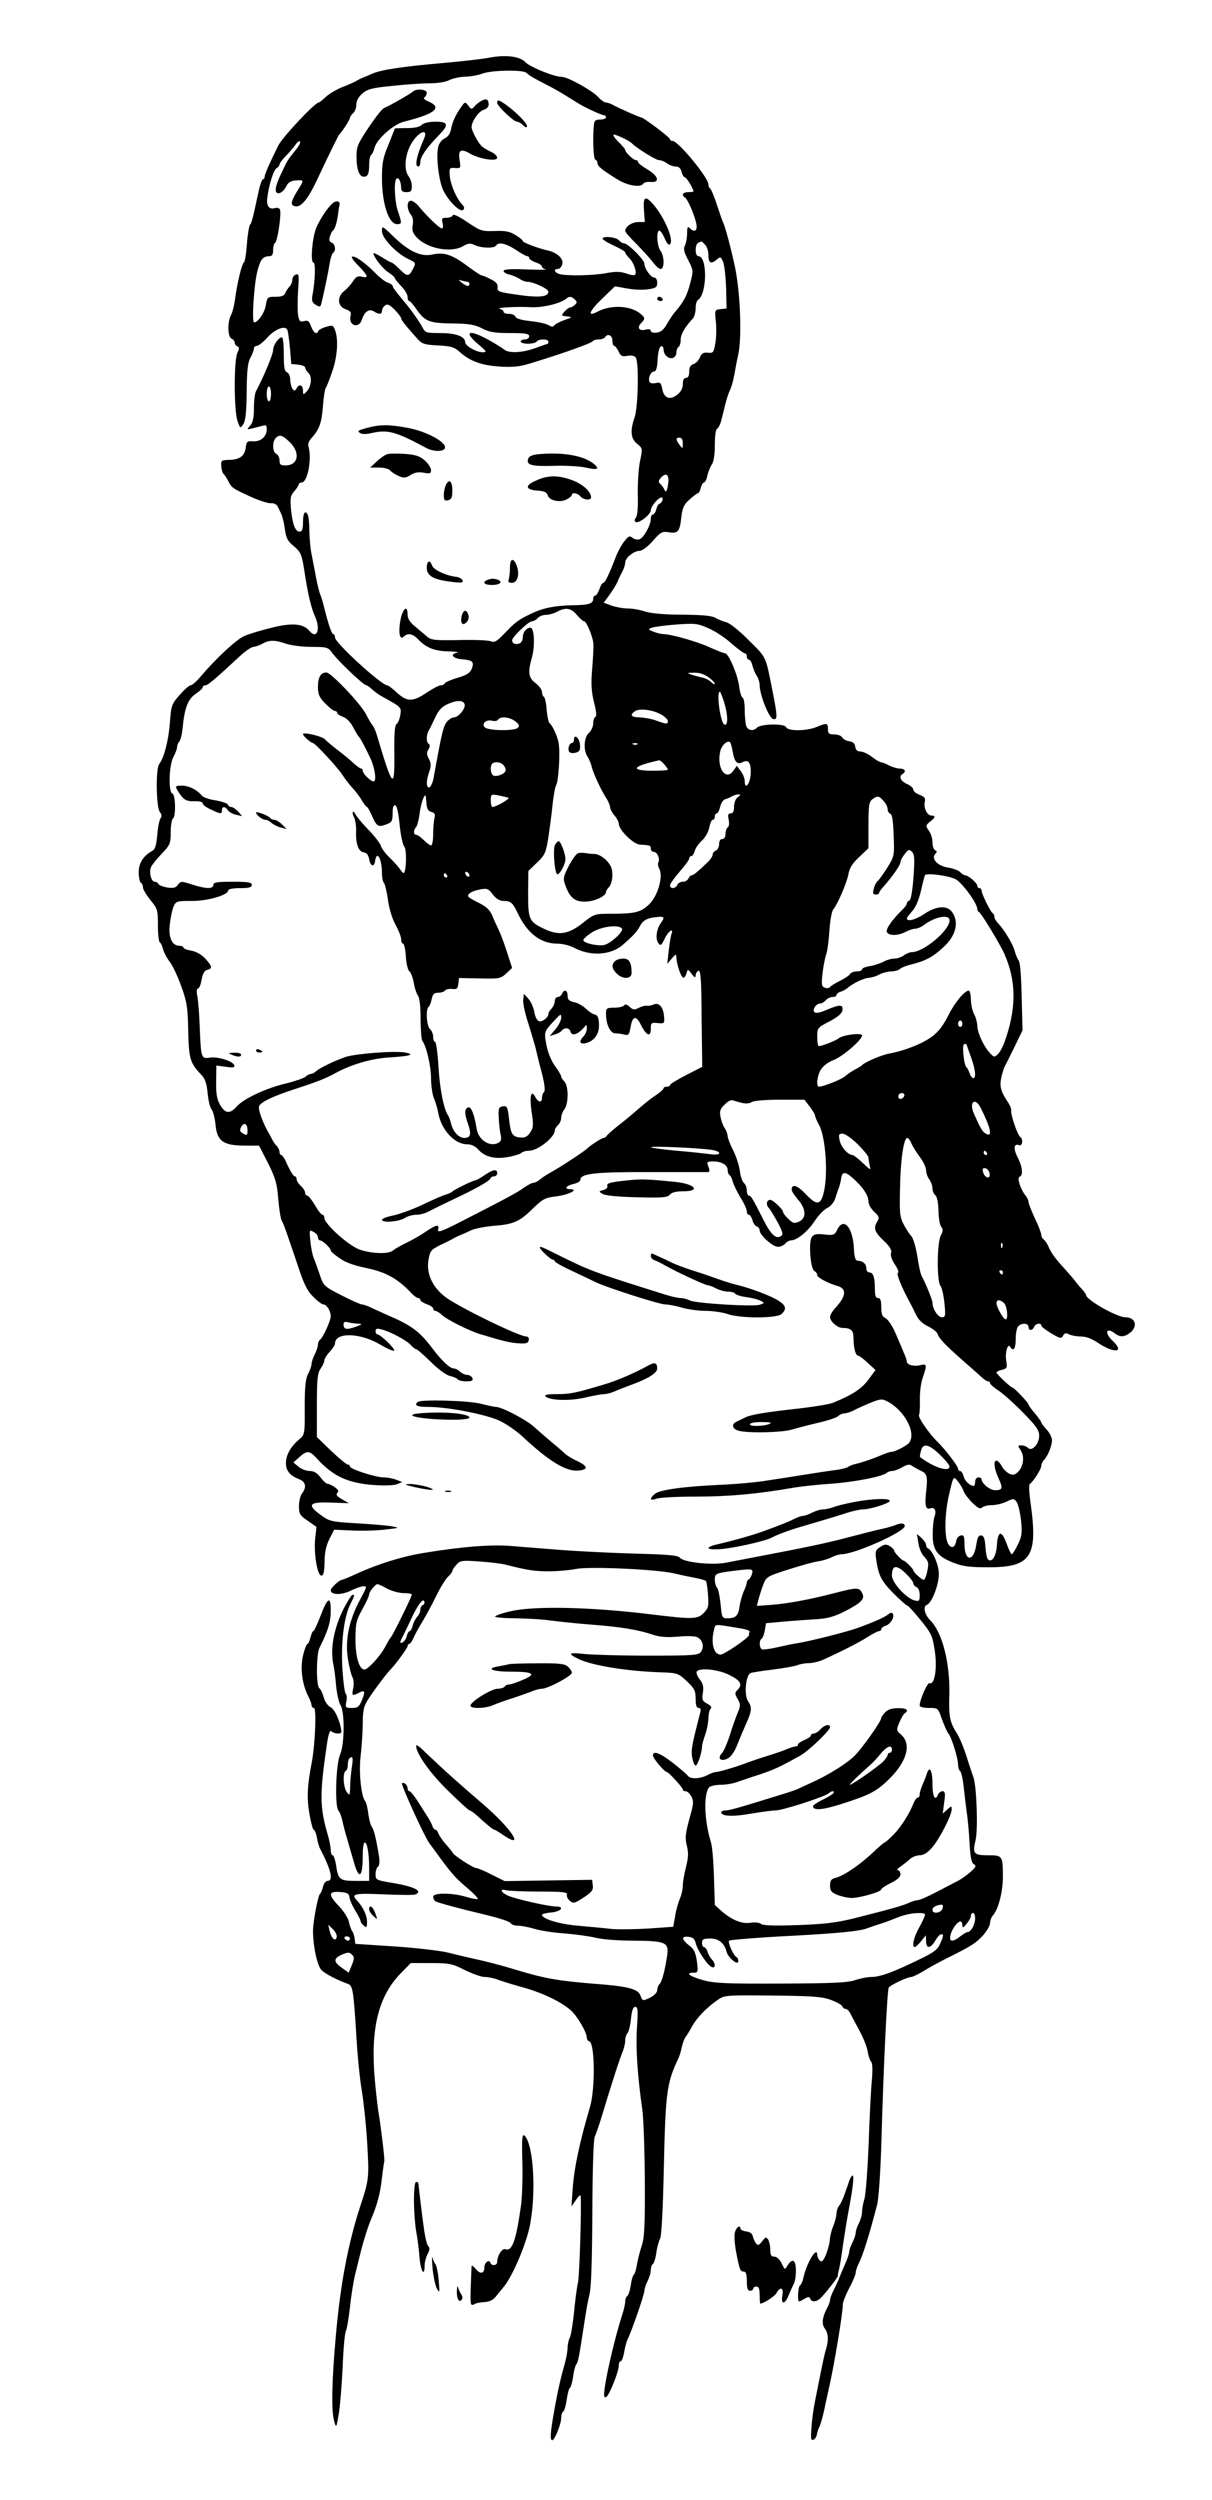
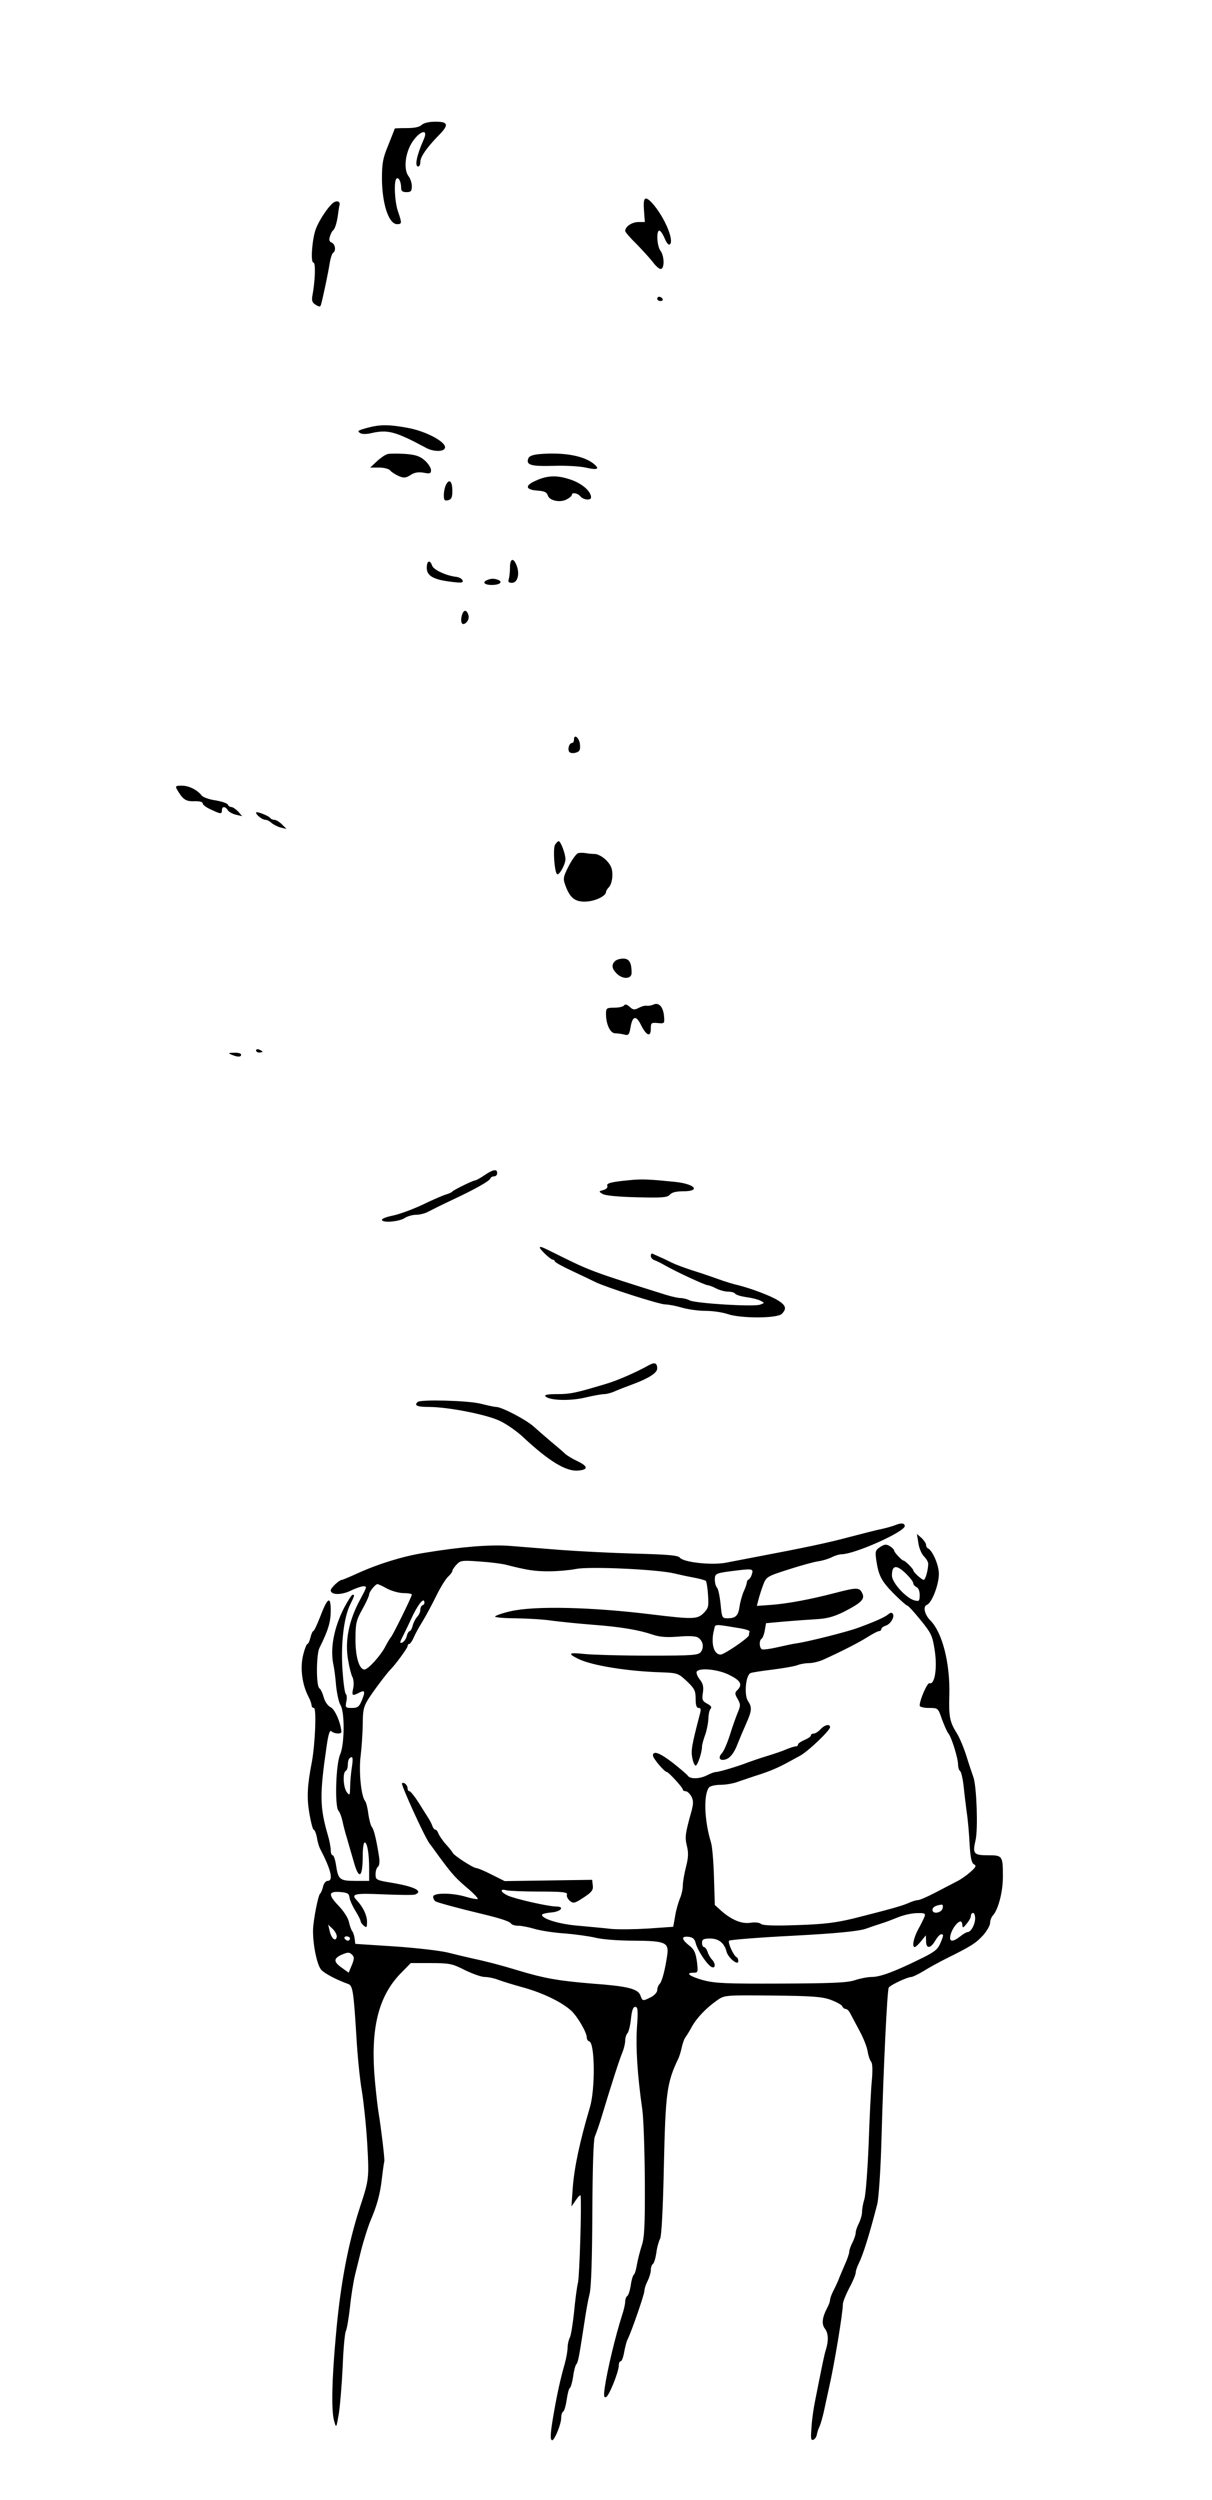
<svg xmlns="http://www.w3.org/2000/svg" version="1.0" width="757.333" height="1561.333" viewBox="0 0 568 1171">
-   <path d="M228.8 27.1c-2.6.5-12 1.6-21 2.4-19.5 1.7-29.2 3.2-33.3 5-1.6.7-3.7 1.6-4.5 1.9-.8.3-2.2 1-3 1.5-.8.5-3.7 1.8-6.3 2.8-2.6 1-6.1 3-7.8 4.5-1.7 1.6-3.2 2.8-3.5 2.8-1.8 0-17 16.2-19 20.2-4.4 8.9-6.4 13.6-6.4 14.7 0 .6-.4 1.1-.8 1.1s-1.3 2.4-1.9 5.2c-2.8 12.9-3.3 15.2-4.2 16.2-.4.6-1.1 4.7-1.4 9-.3 4.3-.9 8.2-1.4 8.5-1 .7-3.2 9.9-4.2 17.6-.4 2.7-1.2 6-1.9 7.2-1.7 3.2-1.5 10.2.3 10.9.8.4 1.5 1.2 1.5 1.9s.6 1.5 1.2 1.7c1 .4 1 1 0 3.2-1.6 3.7-1.6 26.9.1 31.8 1.3 3.6 1.3 3.6 2.7 1.5 1.1-1.6 1.5-5.7 1.6-15.2.1-10 .5-13.7 1.8-16 .9-1.7 1.6-3.6 1.6-4.3 0-.6.6-1.2 1.4-1.2.7 0 2.9-1.7 4.9-3.9 3.6-4 8.5-5.9 9.4-3.5.3.8.8 4.6 1.2 8.6l.6 7.3 3.3.3c1.7.2 3.2.8 3.2 1.3 0 .6.7 1.8 1.6 2.6 1.8 1.9 1.3 6.6-1.1 8.9-1.3 1.4-1.5 1.3-1.5-.5 0-2.7-1.7-3.5-2.9-1.4-.9 1.6-1.2 1.6-2.1.3-.5-.8-1-2.8-1-4.3s-.7-3-1.5-3.3c-1.2-.5-1.5-2.4-1.5-8.5 0-4.3-.4-7.9-.8-7.9-1.7 0-4.2 3.7-4.2 6 0 1.9-4.7 13.1-8 19.2-.6 1-1 4.6-1 8 0 4.4-.5 6.7-1.7 8.1-1.7 1.9-1.7 2 .7 1.4 1.4-.3 3.5-.9 4.8-1.2 1.9-.6 2.2-.4 2.2 1.7 0 3.3-2.9 5.8-6.5 5.5-2.6-.2-3 .2-3.3 2.7-.5 4.1-2.6 5.8-7.5 6-4 .1-4.2.2-4 3 .1 1.6.6 3.2 1 3.5.4.3 1.5 1.9 2.3 3.5 1.7 3.2 1.8 3.3 11.2 7.6 3.7 1.6 7.7 2.9 8.9 2.7 1.1-.1 2.4.5 2.9 1.3.4.8 1.2 2.4 1.7 3.5.6 1.2 1.4 4.4 1.8 7.3.6 4.3 1.3 5.7 4.3 8.1 3.2 2.8 3.6 3.7 4.8 11.3 1.6 10.7 3.2 17.5 5 21.5 2.8 6.1.9 11-2.6 6.8-2.8-3.4-8.1-3.9-17.6-1.5-4.9 1.2-10.7 2.9-12.9 3.9-3.8 1.7-13 10.2-20.5 19-1.9 2.3-4 4.1-4.7 4.1-.6 0-2.9 2-5.1 4.5-3.8 4.3-4 4.9-4.6 13.3-.7 8.3-2.7 16.1-5 19.1-1.7 2.1-1.4 20.4.3 22.4.9 1.2 1 2.1.4 2.9-.6.7-1.3 4.2-1.6 7.8-.4 4.8-1 6.8-2.3 7.5-4.3 2.4-6.4 5.8-6.4 10.1 0 2.3.5 4.6 1 4.9.6.3 1 1.3 1 2.2 0 .9 1.6 3.5 3.5 5.9 3.3 4 3.5 4.6 3.5 11.8 0 4.1.4 7.7.9 8 .5.3 1.2 1.8 1.5 3.2.4 1.5 1.8 4.2 3.2 6 1.4 1.8 3.8 7 5.4 11.5 2.6 7.2 3 9.9 3.2 20.8.3 13.3.9 15.1 6.4 20.8 1.5 1.6 2.3 4 2.7 8.3.3 3.4 1.1 6.8 1.9 7.7.7.9 1.5 4.1 1.8 7.1.7 7.6 3.5 9.7 13.3 9.8h7.1l4.2 8.2c3.5 7 4.2 9.4 4.8 16.8.4 4.7 1.1 9.4 1.7 10.3 1 1.8 2.2 5.3 7.6 21.3 2.7 8.2 4.3 11.5 7.1 14.2 1.9 2 4.1 3.6 4.8 3.6 1.5 0 3.4 3.1 3.4 5.5 0 2.1-3.7 10.2-5 11-.5.3-1 1.4-1 2.3 0 .9-.7 3-1.5 4.6-.8 1.5-1.5 3.6-1.5 4.5 0 .9-.7 2.9-1.6 4.6-1.2 2.3-1.6 6-1.6 15.7.1 12.6 0 12.8-2.6 15-4 3.4-6.2 7.3-6.2 11.1 0 3.7 1.9 5.9 6.3 7.6 3 1.2 3.5 3.7 1.2 6.7-.8 1-1.4 3.7-1.4 5.9 0 3.6.4 4.3 4.1 6.8l4.1 2.9-.6 5.5c-.7 7 1 17.3 2.9 17.3 1 0 1.4-1.6 1.5-6.3 0-4.3.7-7.6 2.2-10.7l2.3-4.5 8.7.4c4.9.2 11.8 0 15.5-.5 6.6-.7 6.6-.8 2.7-1.5-2.2-.4-9.6-1-16.4-1.4-11.9-.7-12.7-.9-16.8-3.9-6.6-4.8-5.5-6.2 4.7-5.8l8.5.3-3.3-1.9c-2.3-1.3-2.9-2.1-2.1-2.9.8-.8.4-1.5-1.2-2.7-1.3-.9-2.8-1.6-3.4-1.6-.6 0-2.1-1.4-3.3-3-1.6-2.1-3.1-3-5.1-3-1.6 0-3.9-.9-5.2-2l-2.4-2 2.8-2.5c3.7-3.3 4.8-3.2 8.8 1.3 7.3 7.8 14.1 10.9 26.2 11.8 4.6.3 9.3.2 10.7-.4l2.5-1-2.8-1.1c-1.6-.6-4.2-1.1-5.9-1.1-3.8 0-15.8-3.9-15.8-5.1 0-.5-.5-.9-1-.9-.6 0-4.1-2.9-7.8-6.4l-6.7-6.5v-14.8c0-12.5.3-15.2 1.8-17.3.9-1.3 1.7-3 1.7-3.8 0-.7 1.1-2.5 2.5-4s2.5-3.2 2.5-3.9c0-5.4 11.8-5.1 21.2.5 3.2 1.9 6.2 3.2 6.5 2.8.7-.7-6.4-7.6-7.9-7.6-.4 0-.8-.7-.8-1.5 0-1.2.7-1.4 2.8-.8 4.1 1 11.6 5 13.7 7.3 1 1.1 2.2 2 2.6 2 .5 0 3.5 2.7 6.8 5.9 3.5 3.5 7.2 6.2 9 6.6 1.7.4 3.3 1.1 3.6 1.6.4.5 2.2.9 4 .9 2.6 0 3.3-.3 2.9-1.5-.4-.8-1.4-1.5-2.4-1.5s-2.5-.7-3.4-1.5c-.8-.8-2.1-1.5-2.9-1.5-1.8 0-5.6-3.5-10.2-9.6-6.2-8.1-9.6-10.6-22-15.9-2.2-1-5.3-2.4-6.8-3.1-1.6-.8-3.4-1.4-4.1-1.4-.6 0-5-1.9-9.6-4.3-8.2-4.2-8.4-4.4-10.2-9.8-1-3-2.2-6.3-2.7-7.4-.5-1.1-1.3-4.6-1.6-7.8-.6-5.7-.6-5.8 1.4-4.7 1.2.6 2.1 1.7 2.1 2.5s.5 1.5 1 1.5c1.2 0 5 3.6 5 4.7 0 .5 1.9 2.1 4.1 3.6 2.7 2 6.9 3.5 12.9 4.7 9 1.9 14.6 5.1 20.7 11.6 1.2 1.3 2.7 2.4 3.3 2.4.5 0 1 .4 1 .9s1.4 1.4 3 2c1.7.5 3 1.5 3 2 0 .6.5 1.1 1 1.1.6 0 2 .9 3.2 2 2.4 2.2 12.6 7.3 17.8 8.9 11.2 3.4 13.9 4 18 4.3 3.6.2 4.5 0 4.8-1.5.2-1-.3-1.7-1.2-1.7-3.4 0-32.7-14.3-38.3-18.8-5.7-4.5-8.6-10.9-7.5-17 .7-4.3 1.1-4.8 5.7-7.1 2.8-1.3 5.7-2.8 6.5-3.3.8-.4 2.2-1.1 3-1.4.8-.3 2.8-1.2 4.5-2 1.6-.9 6.4-1.8 10.5-2.2 9.6-.7 12.4-1.9 18.7-8.1 4.6-4.5 5.8-5.1 10.7-5.7 6-.7 11.2-3.3 6.8-3.4-3.1 0-1.9-1.7 1.8-2.5 1.7-.4 3-1.2 3-1.9 0-2.9 6.7-3.7 32.7-3.6h27c.9 0 1-.7.3-2.5-.9-2.3-.7-2.5 2.1-2.5 4 0 6.9 1.6 6.9 4 0 1 .4 2.1.9 2.4.5.3 1.2 1.7 1.5 3.1.4 1.4 2 4.7 3.6 7.4 1.7 2.6 3 5.6 3 6.5 0 .9.4 1.6 1 1.6.5 0 1.2 1.1 1.6 2.4.3 1.4 1.2 2.7 2 3 .8.3 1.4 1.2 1.4 1.9 0 2.2 6.1 7.7 8.6 7.7 1.2 0 2.7-.7 3.4-1.5.7-.8 1.9-1.5 2.6-1.5 2.8 0 7.7-3.9 11-8.8 1.8-2.8 4.6-5.7 6.1-6.4 1.6-.8 3.1-2.6 3.7-4.3.5-1.7 1.2-3.9 1.7-5 .4-1.1.9-3.1 1.1-4.4.4-3.5 1.9-3.5 5.8 0 4.6 4.2 7 7.9 7 10.7 0 1.3 1.2 3.4 2.7 4.8 2.3 2.1 2.5 2.8 1.5 4.4-2 3.2-1.4 5 2.9 9.1 2.9 2.7 3.9 4.4 3.5 5.7-.4 1.1.3 3.3 1.8 5.5 1.4 2.1 2 3.7 1.4 3.9-.9.3 1.9 7.2 6.1 14.8.4.8 1.6 3.1 2.5 5 1.1 2.3 3.1 4.1 5.6 5.3 2.1 1 4.1 2.6 4.4 3.5.7 2.2 3.7 5.3 12.1 12.7 3.8 3.3 7.7 6.8 8.7 7.7 1 1 2.3 1.8 2.8 1.8.6 0 1 .4 1 .9 0 .4 1.7 2 3.9 3.4 2.1 1.4 7.3 6 11.5 10.3 6.3 6.4 7.6 8.3 7.6 10.9 0 3.9-3.4 7.5-5.2 5.7-.7-.7-2.1-1.2-3.1-1.2-1.8 0-1.8.1-.3 2.4 1.9 3 1.2 7.7-1.5 10.2-1.6 1.4-2.3 1.5-4.2.5-1.2-.7-2.7-2.2-3.2-3.3-.6-1.2-1.6-2.3-2.2-2.6-1.9-.6-1.5 3.6.7 8.3 2.1 4.6 1.9 5.5-1.7 5.5-2.4 0-6.3-3.2-6.3-5.2 0-.4-.7-.8-1.5-.8s-1.5.9-1.5 2-.3 2-.6 2c-1.8 0-4.3-2.3-4.8-4.5-.4-1.4-1.1-2.5-1.6-2.5-.6 0-1-.5-1-1.1 0-1.1-6-9-9.5-12.4-4.1-4-9.5-11.8-8.8-12.8.3-.5.5-3.7.4-7.1-.1-3.4.5-8.1 1.4-10.5 2-5.9 1.9-6.4-1.1-5.7-3 .8-6.4-.1-6.4-1.6 0-.5-.6-2.4-1.4-4.1-.7-1.8-2.5-5.9-3.9-9.2-1.4-3.3-3.5-6.4-4.6-7-1.6-.8-2.1-1.9-2.1-5.2 0-3.2-.4-4.3-1.5-4.3s-1.5-1.2-1.5-4.4c0-5.4-.8-7.6-2.6-7.6-.8 0-1.4-.9-1.4-1.9 0-2.1-1.6-3.5-4-3.6-1.1 0-1.6-1.4-1.8-5.5-.5-10.3-4.9-15.2-7.9-8.9-1.2 2.4-1.7 2.6-6 2.1-3.6-.4-4.9-.1-5.8 1.2-1.7 2.2-.7 14.8 1.1 15.9.8.4 1.4 1.3 1.4 2 .1 1.1 5 3.8 9.7 5.1 4.2 1.3 3.8 4.8-1.2 10.2-1.4 1.5-2.5 3.4-2.5 4.3 0 2.1 3.5 5.1 5.9 5.1 3.9 0 5.1 1.1 5.1 4.9 0 4.6 1 8.1 2.2 8.1.5 0 2.5 1.5 4.5 3.4l3.6 3.3-3.4 4.6c-3.2 4.3-7.6 7.1-16.4 10.7-1.6.7-8.4 1.8-15 2.6-17.2 1.9-23.9 3-26.6 4.5-1.3.6-3.1 1.5-3.9 1.9-2.3 1.1-1.8 3.3 1 4.1 4.5 1.3 20.5.9 25.1-.5 2.4-.7 8-2.2 12.4-3.2s8.6-2.4 9.3-3.1c.7-.7 2.1-1.3 3-1.3.9 0 3.1-.7 4.7-1.6 1.7-.9 5.2-2.4 7.8-3.5 4.4-1.7 5.1-1.8 7.7-.4 7.8 4.1 13.4 14.4 10.2 19.1-.8 1.3-6.6 4.4-8.2 4.4-.7 0-2.6.6-4.3 1.3-4.9 2.1-10 3.8-12.7 4.4-1.4.3-3 .9-3.5 1.4-.6.4-3.1 1.1-5.5 1.4-2.5.3-8.5 1.2-13.5 2-4.9.8-13.3 2.1-18.5 2.9-5.2.9-15.6 1.8-23 2.1-16.8.8-28 2.3-30.2 4.3-2.6 2.2-2.2 3.3.8 2.2 1.4-.6 9.8-1 18.7-1 14.9 0 28.7-1.2 45.7-4.2 3.6-.6 11.2-1.4 17-1.8 10.8-.7 24.8-3.4 26.5-5.1.5-.5 1.7-.9 2.6-.9 1 0 3.1-.8 4.8-1.8 2.5-1.4 3.4-1.5 4.8-.4 1 .6 2.8 1.6 3.9 2.1 2.8 1.3 3.2 2.6 2.5 9.1-.8 7.3-.4 9.2 1.9 8.5 2.1-.7 3 1.2 1.9 4-.4 1.1-.8 4.7-.8 8-.1 7.5 2.1 10.5 9.8 13.5 4.3 1.7 7.7 2.1 15.8 2.1 20.5.1 23.8-4.8 20.3-29.9-.7-4.7-.9-8.7-.4-9.1 1.7-1.2 5.4-7 5.4-8.5 0-.8.6-2.1 1.3-2.8 1.8-1.9 3.7-6.6 3.7-9.2 0-1.3-1.1-3.5-2.5-5s-2.5-3-2.5-3.4c-.1-.4-1.4-2.3-3-4.2-1.7-1.9-3-3.8-3-4.2 0-.7-6.7-7.8-7.4-7.8-.8 0-7.6-6.4-7.6-7.1 0-.4 1.2-1 2.6-1.3 2.3-.6 2.5-1 2-4-.7-3.7.6-8.7 1.8-6.8 1.5 2.5 2.6 1 2.6-3.6 0-2.6.5-5.3 1.2-6 1.7-1.7 4.8-1.5 4.8.3 0 1.9 1.9 1.9 2.6 0 .7-1.6 3.4-2.1 3.4-.6 0 .5 2.1 2.1 4.6 3.6 4.2 2.5 4.8 2.6 5.6 1.1.7-1.2 1.4-1.4 2.8-.6 1 .5 3.5 1 5.5 1 2.4 0 5.1 1 7.8 2.8 7.8 5.3 13 4.8 7.2-.7-4-3.7-3.2-6.7.9-3.6 2.6 2 4.6 1.8 7.4-.4 3.6-3.1 2.2-7.1-2.4-7.1-4 0-18.4-8.2-18.4-10.4 0-.3-.8-1.4-1.7-2.5-1-1-2.5-2.8-3.4-4-.8-1.1-3.3-4-5.5-6.4-4.2-4.6-5.9-7-7.3-10.4-.6-1.1-1.5-2.4-2-2.8-.6-.3-1.1-1.3-1.1-2.1 0-.7-1.3-4.3-3-7.7-1.6-3.5-3-7-3-7.7 0-.7-.6-2.1-1.3-2.9-2.4-2.9-4.2-8.4-2.9-8.9 1.8-.6 1.4-4.7-.9-9.1-2.1-4.1-1.8-6.7.7-5.7 1.6.6 2-2.9.5-3.9-1.2-.7-4.6-10.6-4.2-12.3.1-.8-.6-2.6-1.6-4-3.3-5-4-7.4-3-11.7.5-2.2 1.3-4.7 1.8-5.5.5-.8 2.5-4.9 4.5-9l3.6-7.4-.4-15.7c-.2-9.4-.7-16.2-1.4-17-.6-.8-1.4-2.7-1.8-4.2-.7-3.1-4.7-9.8-7.7-13.1-1.1-1.1-1.9-2.5-1.9-3.2 0-.7-.3-1.4-.7-1.6-1-.4-5.3-9.1-5.3-10.7 0-.6-.4-1.1-1-1.1-.5 0-1-.5-1-1.1 0-1.3-4.1-4.8-5.6-4.9-.6 0-1.7-.7-2.4-1.5-.6-.7-3.1-1.7-5.5-2.1-5-.7-8.3-4.1-6.2-6.4.9-1 .9-1.4 0-1.7-.7-.3-1.3-1.9-1.3-3.7 0-1.7-.7-4.2-1.7-5.5-1.6-2.3-1.5-2.5.5-4.2 2.6-2 2.8-2.9.7-2.9-2 0-3.8-3.7-3.1-6.4.4-1.7-.1-2.4-2.4-3.3-1.7-.6-3-1.7-3-2.5 0-.7-1.3-1.9-3-2.6-3-1.4-3.9-3.5-2-4.7 1.8-1.1 1.1-2.5-1.2-2.5-1.3 0-3.6-.7-5.2-1.5-1.5-.8-3.3-1.5-3.8-1.5s-2.4-1.1-4.2-2.5c-1.8-1.4-4.2-2.5-5.4-2.5-1.4 0-2.2-.7-2.4-2.3-.2-1.5-1.1-2.3-2.8-2.5-1.4-.2-2.9-1-3.3-1.8-.4-.8-2.1-1.4-3.7-1.4-2.5 0-3-.4-3-2.5 0-2.9-.5-3-5.3-1-4.7 2-13.6 2-14.3.1-.7-1.8-11.8-1.6-13.6.2-1.9 1.9-4.5 1.4-5.2-1.1-.3-1.2-.6-4.5-.6-7.4 0-2.8-.4-5.3-1-5.5-.5-.2-1.3-2.6-1.6-5.3-.7-5.6-5-15.5-6.6-15.5-.6 0-3.9-1.3-7.2-2.8-5.8-2.7-18.2-6.2-21.8-6.2-.9 0-2.9-.5-4.5-1.1-2.6-1-2.7-1.2-.8-1.9 1.2-.4 6.3-1.1 11.5-1.5 8.8-.6 9.9-.5 15.1 1.8 3 1.3 7.9 4.5 10.7 7.1 2.9 2.5 5.7 4.6 6.2 4.6.6 0 1 .7 1 1.5s.4 1.5 1 1.5c.5 0 1.3 1.2 1.6 2.7.4 1.6 1.3 3.7 2 4.8.8 1.1 1.4 3.1 1.4 4.5.1 4.6 4.4 15.5 6.4 15.8 2 .4 2-1.1-.3-12.8-3.4-17.1-2.7-15.7-11.2-24.1-4.4-4.5-9-8.1-10.6-8.5-1.5-.3-3.8-1.3-5-2-1.6-1-6.1-1.4-15.5-1.5-8.6 0-14.8-.6-17.6-1.5-2.3-.8-5.9-1.4-8-1.4-2 0-5.4-.6-7.5-1.3l-3.8-1.4 1.8-2.4c2.6-3.5 4.2-6.2 4.9-7.9.3-.8 1.2-2.7 2-4.2.8-1.4 1.4-3.4 1.4-4.3 0-2.2 3.9-5.4 6.7-5.5 1.3 0 3.8-1.9 6.2-4.6 3.7-4.2 4.4-4.6 7.5-4.1 4.3.7 5.2-.3 5.9-7.1.5-4.4 1.2-5.9 3.9-8.3 1.8-1.6 3.6-2.9 3.9-2.9.4 0 1-1.1 1.3-2.5.4-1.4 1-2.5 1.5-2.5s1.3-1.5 1.6-3.3c.4-1.7 1.4-4.1 2.1-5.2.9-1.2 1.4-4.7 1.4-9.1 0-4.2.4-7.4 1.1-7.6.5-.2 1.4-1.9 1.9-3.8s1.4-5.5 2-8c.6-2.5 1.6-5.3 2.1-6.3.6-1.1 1.5-4.2 2-7 .5-2.9 1.3-7.2 1.9-9.7 1.8-8.8.9-30.5-1.9-42.5-1.8-8.2-4.2-17.1-5.1-19-.5-1.1-1.9-5.1-3.1-8.8-1.2-3.7-2.6-7-3-7.3-.5-.3-.9-1.2-.9-2 0-3.2-14.2-20.4-16.8-20.4-.7 0-1.2-.3-1.2-.8 0-.8-12.4-10.2-13.5-10.2-.7 0-10.7-4.4-13.7-6.1-1-.5-2.3-.9-2.9-.9-.7 0-2.4-1.2-3.8-2.8-2.9-3-14.1-9.2-16.8-9.2-3.6 0-14.9-4.6-17.1-6.9-2.6-2.8-9.5-3.6-17.4-2zm17.9 7c1.3 1.3 3.2 2.4 10 5.9 2.6 1.3 6.6 3.6 8.8 5 2.2 1.4 4.9 3 6 3.7 2.9 1.8 10.6 5.3 11.6 5.3.5 0 .9.4.9 1 0 .5-1.2 1-2.7 1-2.3 0-2.8.5-3 2.7-.6 6.4-.2 15.8.7 16.1.6.2 1 .9 1 1.6 0 1.4 1.9 3 9.3 7.6 4.8 3 11 4 12.2 2 .4-.6 1.8-.9 3.3-.8 4.6.5 3.9-2.7-1.2-5.7-2.5-1.5-4.6-3.1-4.6-3.6s-.4-.9-1-.9c-1.1 0-5-3.6-5-4.8 0-.4-1.4-2-3-3.6-1.7-1.6-2.8-3.2-2.5-3.5.5-.5 7.3 2.7 8.5 3.9 2 2.2 11.4 8 12.8 8 1 0 2.7.7 3.8 1.5 1 .8 2.9 1.5 4 1.5 1.5 0 2.4.8 2.8 2.5.4 1.4 1 2.5 1.5 2.5.8 0 4.1 5.4 4.1 6.7 0 .1-1.1.3-2.5.3-2.5 0-3.3 1.4-1.5 2.5 1.3.8 4.5 8.2 5.3 12.2.7 3.5-.8 4.4-3.1 2.1-.9-.9-1.2-.4-1.2 2.6 0 2-.5 4.6-1 5.6-.8 1.5-.5 3.1 1.5 6.8 2.5 4.8 2.5 5 1 10.7-1.5 5.9-3 8.7-6.7 13.1-1.2 1.3-3.1 4.1-4.2 6.1-1.5 2.7-2.9 3.9-4.9 4.1-1.6.2-2.7-.2-2.7-.8 0-.8-.9-1-2.4-.6-3.1.8-4.2-.9-2.2-3 2-2 2-2.6-.2-4.4-4.6-3.9-13.9-4.4-20.2-1-5.1 2.7-3.9-.3 2.6-6.5l5.6-5.4 5.6 1c3.1.6 7.5.8 9.9.4 3.7-.5 4.3-1 4.3-3.1 0-1.4-.6-2.4-1.4-2.4-1.6 0-4.6-4.2-4.6-6.5 0-1.8-7.7-9.5-9.5-9.5-.7 0-1.8-.7-2.5-1.5-1.4-1.6-8.5-2.1-7.5-.5.3.5 2.8 2 5.5 3.2 2.8 1.3 5 2.6 5 3 0 .5.9 1.7 2 2.8 2.1 2.1 3.6 6.7 2.6 7.7-.4.4-2.2.1-4.1-.6-2.6-.9-4.9-1-9.2-.2-6.2 1.2-18.5 1.4-22 .5-2.5-.7-3.1-2.4-.9-2.4.8 0 1.8-1 2.1-2.2.8-2.4-2.2-5.4-6.5-6.4-4.9-1.1-12-3.8-12-4.5 0-.4-1.5-1.7-3.4-2.8-2.7-1.7-4.8-2.1-9.8-1.9-6 .2-6.6 0-12.7-4.1-4-2.7-6.6-4-6.9-3.3-.2.7-1.5 1.2-2.9 1.2-2.2 0-2.4.3-1.9 2.5.4 1.4.2 2.5-.3 2.5-1.1 0-7.1-5.8-10.8-10.3-1.2-1.5-2.9-2.7-3.7-2.7-2 0-2.1 3.8-.1 6.5 1 1.2 1.3 3 .9 5-.4 2.3 0 3.6 1.8 5.6 5 5.4 16.2 7.5 21.8 4.2 2.4-1.4 3.4-1.5 5.5-.5 3.2 1.5 9.2 1.6 10 .2 1.1-1.8 4.6-1 9.2 2 2.4 1.6 4.8 3 5.4 3 .5 0 .9.4.9.9s1.4 1.4 3 2c1.7.5 3 1.4 3 2 0 .5.8 1.1 1.8 1.3.9.2-3.1.2-9 0-7.4-.3-10.8-.1-10.8.7 0 .6 1.2 1.4 2.8 1.7 1.5.4 3.6 1.3 4.7 2 1.1.8 2.7 1.4 3.7 1.4 2.8 0 9.8 3.3 9.8 4.6 0 2.6-4.7 3-16.3 1.2-7-1-7.8-1.4-7.5-3.2.2-1.5-.7-2.6-3.2-3.8-1.9-1-3.8-1.8-4.3-1.8-.4 0-3.3-1.9-6.4-4.2-7.3-5.5-11.1-6.8-16.6-5.6-5.4 1.2-11.1-1.4-18.4-8.5-5.2-5-5.3-5.1-5.3-2.4 0 3.3 6.8 10.4 12.5 13.1 3.5 1.7 3.5 1.7 2 4.6-1.9 3.7-2.6 3.7-6.3 0-1.7-1.7-3.3-3-3.6-3-.4 0-2.4-1.1-4.6-2.5-2.2-1.4-4-2.2-4-1.9 0 1.7 4.2 7.1 6.9 8.9 1.7 1.1 3.1 2.3 3.1 2.7 0 .4 1.4 2.1 3 3.8 1.7 1.7 3 4 3 5 0 1.1.3 2 .8 2 .4 0 1.8 1.6 3.2 3.6 4 5.9 6.1 6.8 17 6.9 7.9.1 10.6.6 13.9 2.3 3.4 1.8 5.9 2.2 13.1 2.2 7.3 0 9 .3 9 1.5 0 .8-.9 1.5-2 1.5s-2 .4-2 1c0 .5 1.5 1 3.4 1s3.8-.5 4.1-1c.3-.6 1.7-1 3.1-1 1.3 0 2.4.4 2.4 1 0 .5-.1 1-.3 1-.1 0-2.7.9-5.7 2-6.4 2.3-12.7 2.6-14.9.6-.9-.7-4.2-2.8-7.3-4.5-9.3-5.1-11.8-3.8-4.5 2.3 3.8 3.2 4 3.6 1.9 3.6-2.9 0-8.2-3-8.2-4.7 0-2.7-4.4-4.3-11.6-4.3-6.7 0-7.1-.1-8.5-2.8-1.3-2.5-5.9-9-8.8-12.3-3.7-4.5-5.1-6.3-5.1-7 0-.4-1-1.1-2.2-1.5-1.2-.3-4-2.5-6.2-4.8-4.6-4.6-9.2-7.9-10.6-7.4-.6.2.8 2.1 3 4.3 4.5 4.6 5 6 1.6 5.1-1.9-.5-2.8 0-4.2 2.2-1 1.5-2.8 3.5-4.1 4.5-3.5 2.8-3.1 7.2.6 8.5 2.3.8 2.8 1.5 2.4 3.1-1.2 4.6 3.9 6.3 5.3 1.8 1.2-3.7 3.3-5.2 5.5-3.9 2.5 1.6 3.9 1.5 3.9-.2 0-.7.6-1.9 1.4-2.5 1.1-.9 2-.5 4.5 1.9 1.7 1.8 3.1 3.6 3.1 4.1 0 .8 2 3.3 7.8 9.8 2 2.2 3.3 2.6 9.5 2.9 6.1.3 7.7.8 10.2 3.1 4.8 4.3 10.3 6.3 19 6.8 6.6.4 9.4 0 16-2.1 14.9-4.6 27-9 27.3-9.8.2-.4 1.4-.8 2.7-.8 1.3 0 2.7-.5 3-1 1.2-2 3.5-1 3.5 1.5 0 1.4.4 2.5.8 2.5.5 0 1.4 1.2 2.1 2.6 1 2.2 1.6 2.5 4 2.1 1.8-.4 3.3-.1 4 .7 1.6 1.9 1.2 23.1-.5 28.1-2.2 6.3-1.8 10 1.2 12.4 2.6 2.1 2.6 2.1 1.3 8.3-.7 3.5-1.1 10.5-1 15.6.2 5.8-.2 9.8-.9 10.7-.7.9-.8 1.5-.1 2 1.5.8 7.1-3.5 7.1-5.5 0-1.8 3.5-6 5-6 .5 0 .7.7.4 1.5-.4.8-1 1.5-1.4 1.5-.4 0-1.1 1.1-1.4 2.5-.4 1.4-1.1 2.5-1.6 2.5-.6 0-1 .9-1 2 0 2.9-3.3 8.9-5.3 9.6-1 .3-2.5 0-3.3-.7-1.3-1.1-1.9-.8-3.7 1.5-1.3 1.5-3.1 4.9-4.1 7.4-3.1 8.2-5.1 12.2-5.9 12.2-.4 0-1.3 1.3-1.8 3-.6 1.6-1.5 3-2 3s-.9.6-.9 1.4c0 2.4-2 3-10 3.1-8.2.2-13.6 1.3-19 3.9-5.9 2.8-7.4 3.9-12.2 8.9-4 4.2-5 4.8-7 4-1.3-.4-8-.7-14.9-.5-10.8.2-12.9 0-14.6-1.5-1.2-1-3.7-3.1-5.7-4.8-2.6-2.1-3.6-3.8-3.6-5.8 0-4.8-2.4-2.5-3.4 3.1-1 5.8-.2 9.2 1.6 7.4 1.9-1.9 4.3-1.4 6.8 1.3 3.7 3.9 7.7 5.5 14.4 5.6 3.4.1 5.1.4 3.8.6-3.6.7-2 2.8 2.4 3.1 4.9.4 5.7 1.2 4.5 4.4-.8 2-2.3 3-6.5 4.2-3 .9-5.8 2.1-6.1 2.6-.3.6-1.2 1-2 1s-3.4 1.4-5.9 3c-7 4.8-9.6 4.9-14.4.6-2.1-2-4.3-3.6-4.7-3.6-2.7 0-24.5-19.9-24.5-22.4 0-.9-.4-1.6-.8-1.6-.8 0-2.3-4.6-4.3-12.5-.5-2.2-1.3-4.9-1.8-6-.5-1.1-1.4-4.9-2.1-8.5-.6-3.6-1.6-8.3-2-10.5-.5-2.2-.9-6.8-1-10.2 0-3.4-.3-6.8-.6-7.7-1.2-3.1-2.4-1.6-2.4 2.9 0 3.3-.4 4.5-1.5 4.5-2.1 0-3.3-3-4.1-10.1-.5-5.6-.3-6.7 1.5-8.8 1.2-1.3 2.1-2.8 2.1-3.3 0-.4.6-.8 1.3-.8 2.9 0 5-11.2 3.2-17.1-.3-.8.3-2.4 1.3-3.5 3.8-4.2 4.9-7.1 5.5-14.6.3-4.3.9-8.3 1.3-9 .5-.7 1.9-4.2 3.1-7.8 2.4-6.8 3-15.1 1.3-19.4-.8-2.3-1.2-2.4-4.2-1.5-1.8.5-3.4 1.4-3.6 1.9-.7 2-2.3.9-3.4-2.1-.9-2.5-1.5-3-3.3-2.5-1.9.5-2.3.1-2.8-2.8-.3-1.8-.3-7 0-11.5.5-7.3.4-8.1-1.1-7.5-.9.3-1.6 1.4-1.6 2.4s-.6 2.5-1.3 3.2c-.7.7-1.6 2.1-2 3-.4 1.3-1.7 1.8-4.5 1.8-3.8 0-4 .2-4.6 3.8-.5 3.6-3.7 8.2-5.5 8.2-1.2 0-.1-17.6 1.5-23.9 1.4-5.6 2.6-7.1 5.7-7.1 1.2 0 1.7-.8 1.7-2.9 0-1.6.4-3.1.9-3.3 1.1-.4 3.1-13.7 2.3-15.6-.2-.7-1.2-1-2.1-.8-3 1-4.4-.9-3.8-5 .8-6.2 2.9-12.8 4.4-13.7.7-.4 1.3-1.2 1.3-1.7s1.3-2.3 2.9-3.9c1.6-1.6 3.6-4 4.5-5.2.8-1.3 1.8-2 2.2-1.6.4.3-.5 2.1-2 3.9-3.9 4.9-3.9 4.9-6.2 9.8-2.9 5.9-3.7 8.8-2.9 10 .9 1.4 3.4-.1 4.8-3 .8-1.6 2.2-2.4 4.5-2.5 3.7-.3 3.7-.1 1.1 4-3 4.8-3.8 6.9-2.6 7.7 3 1.9 6.5-1.8 11.2-11.8 6.9-14.6 10-20.9 10.5-21.4 1.4-1.4 5-7 5-7.8 0-.5.7-1.5 1.5-2.2.8-.7 1.5-2.5 1.5-4 0-1.9 1-3.6 2.9-5.3 2.4-2 4.7-2.6 14.3-3.5 6.3-.7 14.2-1.2 17.5-1.2 3.4 0 7.3-.6 8.9-1.5 1.6-.8 4.9-1.5 7.4-1.6 2.5 0 6.1-.7 8-1.4 4.3-1.7 19.2-1.9 20.7-.4zm83.7 80.5c.9.8 1.6 3.1 1.6 5 0 3.7 1.3 4.3 4 1.9 1.6-1.4 1.8-1.3 2.9 1.2.6 1.5 1.2 7.1 1.4 12.3l.2 9.5-2.8.3c-2.8.3-2.8.4-2.2 6 .3 3.1.2 7.7-.3 10.2-.7 4.1-1 4.5-3.5 4.2-2.1-.2-2.9.3-3.7 2.2-.5 1.3-1.8 2.7-2.9 3.1-1.5.4-2.1 1.5-2.1 3.6 0 1.9-.5 2.9-1.5 2.9s-1.5 1-1.5 2.9c0 2-.9 3.6-2.5 4.9-3.5 2.8-6.3 1.8-7.1-2.5-.6-3-1-3.4-3-2.9-1.2.3-2.6.2-2.9-.4-1-1.5.4-5 2-5 1 0 1.5-1.7 1.7-5.7.2-3.4.8-5.8 1.6-6.1.7-.2 1.2.5 1.2 1.6 0 2.5 2.5 4.6 4.5 3.8.8-.3 1.5-1.4 1.5-2.5s.5-2.3 1-2.6c.6-.3 1-1.9 1-3.4 0-2.5 2.1-6.1 5.7-9.9.7-.7 1.3-2.9 1.3-4.7 0-1.9.5-3.7 1.1-4 4.3-2.7 4.5-20.5.2-20.5-1.7 0-1.7-5.7 0-6.3.6-.3 1.3-.6 1.4-.6.1-.1.9.6 1.7 1.5zM219.1 132c.5 0 .9.4.9 1 0 1.4-1.3 1.2-3.6-.6-1.7-1.4-1.7-1.5-.1-1 1 .3 2.3.6 2.8.6zm50.3 8.3c1.1 1 1.1 1.5 0 2.5-.7.7-1.7 1.2-2.2 1.2-.5 0-1.7.9-2.6 1.9-1.7 1.9-1.7 2 1.1 2.3 2.7.3 2.7.4-1.2 1.7-2.2.8-4.3 1.9-4.7 2.5-.5.8-1.3.8-2.7-.1-1.1-.7-4.9-1.5-8.5-1.9-4.1-.4-6.7-1.2-7-2-.3-.8-1.7-1.4-3.1-1.4-1.4 0-2.5-.4-2.5-.9s-.8-1.2-1.7-1.4c-2.4-.6 7.8-1.2 15-.8 5.3.2 13.6-1.8 16.2-4.1 1.3-1.1 2.4-1 3.9.5zM127 184.5c0 1.9-.4 3.5-1 3.5-.5 0-1-1.6-1-3.5s.5-3.5 1-3.5c.6 0 1 1.6 1 3.5zm8.8 22.6c5.1 5 4 10.9-2 10.9-2.3 0-2.8-.4-2.8-2.4 0-1.3-.7-2.6-1.5-3-1.8-.7-2-5.7-.3-7.4 1.8-1.8 3.1-1.5 6.6 1.9zm184.2.6c0 2.6-.1 2.6-1.5.7-1.9-2.5-1.9-3.4 0-3.4 1 0 1.5 1 1.5 2.7zm-6.8 18.4c-.4 3.8-1.2 5.1-1.9 3.1-.3-.7-1.1-1.8-1.8-2.5-1.1-1-1-1.5.3-3 2.3-2.5 3.8-1.5 3.4 2.4zM270.3 288c1.4 1.6 2.9 3 3.4 3 1.2 0 4.4 7.8 4.4 10.9.1 1.4-.2 6.7-.6 11.7-.6 6.9-.3 10.5.9 15.4 1.1 4.3 1.3 6.6.6 6.8-.5.2-1 1.6-1 3.1 0 1.4-.9 3.4-2 4.4-2.4 2-2.7 8.2-.6 11.2.7 1.1 1.6 3.2 1.9 4.7.9 3.3 4.1 10.3 6.6 14.3 1.1 1.6 2 3.7 2 4.6.1.9 1 2.6 2.1 3.9 1.1 1.3 2 3 2 3.9 0 2.8 6.8 9.5 9.8 9.7 4.9.3 5.2.4 5.2 1.9 0 .8.6 1.5 1.4 1.5 1.6 0 3.1 3.4 2.1 5-.3.5-.1 1.9.5 3 1.9 3.5-.7 12.6-4.7 16.5-3.9 3.8-6.7 4.5-17.6 4.5-8.1 0-8.1 0-13.8 4.5-6.5 5.1-11 5.8-17.6 2.7-7.3-3.4-7.8-4.4-7.8-16.4l.1-10.8 4-3.9c3.7-3.5 4.2-4.6 5.3-11.2.6-4.1 1.6-11.1 2-15.5.5-4.5 1.2-8.8 1.7-9.5 1.2-2 2-15.3 1.2-19.9-.5-3-2.9-8.3-4.2-9.2-.5-.3-1.1-3.1-1.4-6.2-.2-3.1-.8-5.9-1.3-6.2-.5-.3-.9-1.3-.9-2.3 0-1-1.3-2.8-3-4.1-3.4-2.6-3.7-5.1-1.7-12.1 1.5-5.4 1.1-13.9-.7-13.9-1.9 0-3.6 2.2-3.6 4.6 0 1.2-.7 2.5-1.6 2.8-1.8.7-3.4 0-3.4-1.5s7.7-8.9 9.3-8.9c.8 0 2-.7 2.7-1.5.7-.8 2.4-1.5 3.9-1.5 1.4 0 3.7-.7 5.1-1.4 4-2.2 6.6-1.9 9.3 1.4zM134 301.5c2.4.8 7.7 1.5 12 1.5 7.2 0 7.8.2 9.6 2.7 2.9 4 14.8 15.3 16.1 15.3.4 0 1.6.9 2.7 1.9 1.2 1.1 3.2 2.6 4.6 3.3 9.2 5.1 9.2 5.1 8.6 8.7-.3 1.9-1.1 3.8-1.7 4.2-.9.5-1.2 4.4-1.1 13.4.2 17.8-.7 16.9-8.1-7.9-.6-2.1-1.6-4.4-2.2-5-.5-.6-1.9-2.9-3-5.1-2.5-4.9-16.4-19.5-18.5-19.5-2.7 0-4 2.2-4 6.7 0 3.5.6 4.9 3.4 7.8 1.9 1.9 3.9 3.5 4.5 3.5.6 0 1.1.4 1.1.9s1.2 1.3 2.8 1.9c1.7.6 3.5 2.5 4.7 4.8 1.1 2.2 2.3 4.1 2.6 4.4.7.6 2.9 4.7 5.4 10 2.2 4.6 3.1 11 1.6 11-1.4 0-5.1-3.6-5.1-5 0-.6-.3-1-.8-1-.4 0-2-1.2-3.6-2.6-1.5-1.5-4.9-4.2-7.5-6.2-2.5-1.9-5.1-4.1-5.7-4.8-1.2-1.5-10.4-3.7-10.4-2.5 0 .8 3.7 4.1 4.6 4.1 1 0 11.5 11.3 13.9 15 1.2 1.9 3.4 4.7 4.8 6.2s3.4 4.1 4.3 5.8c1 1.6 2.1 3 2.4 3 .3 0 1.4 2 2.5 4.5 2.1 4.7 2.8 5.1 6.9 3.5 2.2-.8 2.6-1.6 2.6-5.1 0-2.8.4-3.9 1.3-3.7.7.3 1.5 3.8 2 9.3.5 4.9 1.5 9.4 2.2 10.1 1.1 1.1 1 11-.2 12.3-.2.3-1.1-.6-2-2-1-1.3-3.2-3.8-4.9-5.4-1.8-1.7-3.5-4-3.9-5.3-.4-1.2-3-4.7-6-7.7-2.9-3-5.5-6.2-5.9-7.1-.4-.9-.9-1.4-1.2-1.1-.3.3-.1 1.4.5 2.5s1 3.8 1 5.9c-.3 6.4 1 10.1 3.4 10.5 1.5.2 2.3 1.2 2.7 3.2.6 3.5 2.4 4 2.8.8.8-5.2 3.2-.9 3.2 5.8 0 2 .4 4 .9 4.5.5.6 1.4 4.2 1.9 8 .6 4.2 2 8.9 3.6 11.7 1.4 2.6 2.6 5.6 2.6 6.7 0 1.2.4 2.1.9 2.1s1.1 2.7 1.3 6.1c.2 3.3 1 6.4 1.6 6.8.7.4 1.6 2.8 2.1 5.4.4 2.6 1.4 5.3 2 6.1.7.8 1.2 5.1 1.2 10.7 0 5.1.4 9.8.8 10.4 1.9 2.4 4.1 11.9 4.1 17.5 0 3.3.6 7.5 1.3 9.3.8 1.8 1.7 4.9 2.1 7.1 1.5 8 7.7 14.6 13.6 14.6 2 0 3.8.9 5.2 2.5 3 3.4 7.9 4.6 14.1 3.4 2.8-.5 5.6-1.4 6.1-1.9.6-.6 2.1-1 3.6-1 4 0 12-6.3 12-9.5 0-.7.7-1.8 1.5-2.5s1.5-2.2 1.5-3.4c0-1.1.7-3 1.5-4 2-2.6 2-11 0-13-.8-.8-1.5-1.9-1.5-2.4s-1.3-2.7-2.9-4.9c-1.8-2.5-3.4-6.4-4-9.8-1.2-6.3-1.2-6.3 4.1-11.9 2.6-2.8 2.8-2.8 2.8-.9 0 1.2-1.2 3.6-2.7 5.4l-2.7 3.2 2.5-.8c1.3-.4 2.6-1.1 2.9-1.5 1.3-1.8 3.8-1.8 4.3.1.6 2.3 3.2 1.6 6-1.4 1.7-2 1.7-2 1.7.1 0 1.1-.7 2.7-1.5 3.6-2.4 2.4-1.9 3.9 1.1 3.2 4.1-1.1 6.4-4.5 6.1-9.1-.1-2.9-.7-4.1-2-4.3-1-.2-2.9-1.5-4.2-2.8-1.4-1.3-3.8-2.7-5.5-3-2.3-.5-3-1.2-3-3 0-2.7-1.7-3.2-2.6-.9-.4.8-1.2 1.5-2 1.5s-1.4.9-1.4 1.9c0 1.1-.7 2.6-1.5 3.5-.8.8-1.5 1.9-1.5 2.5 0 1.7-3 4-4.5 3.4-.8-.3-1.8-2.2-2.1-4.3-.4-2.2-1.6-4.9-2.8-6.2l-2.1-2.3-.3 2.8c-.2 1.5.8 6.2 2.2 10.5 1.4 4.3 2.9 9.6 3.5 11.7.5 2.2 1.8 7.6 3 12 1.3 5.1 1.7 8.3 1.1 8.9-.6.6-1 1.8-1 2.8 0 2.4-1.7 2.3-3.1-.3-2-3.8-2.8-.6-1.8 6.7 1 6.3.9 7.5-.6 9.8-1.4 2.1-2.5 2.6-4.8 2.4-3.7-.4-4.4-1.7-5.2-9.1-.6-5.2-.9-5.8-2.8-5.5-1.9.3-2.2.9-2 4.8.1 2.5.4 6 .8 7.9.6 2.4.4 3.6-.6 4.2-4 2.5-9.6-.9-10.5-6.3-1.1-6.8-2.6-10.6-4-10.1-1.8.7-1.8 3 0 7.9 1.6 4.7 1.1 6.4-1.8 6.4-2.6 0-5.3-2.9-6.2-6.7-.4-1.6-1-3.3-1.4-3.8-2-2.9-3.9-12.3-4.5-22.8-.4-6.4-1.1-11.7-1.6-11.7s-.9-1.1-.9-2.4c0-1.3-.7-2.9-1.5-3.6-1.6-1.4-2.1-9.5-.6-10.4.4-.3 1.1-1.9 1.4-3.6.5-2.4 1.2-3 3.1-3 1.4 0 2.8-.5 3.1-1 .4-.6 1.9-.9 3.3-.8 2.3.3 2.7-.1 3-2.4l.3-2.7 9.7.2c9.1.2 9.8.1 12.4-2.3l2.8-2.6-2.4-7.4c-1.3-4.1-3.1-8.9-3.9-10.5-.8-1.7-2.2-4.6-3-6.6-1.1-2.7-2.8-4.2-6.1-5.9-2.5-1.2-4.8-2.5-5.1-3-.7-1.2 1.6-2.7 5.6-3.4 3.2-.6 3.8-.3 5.9 2.4 1.5 2 3.2 3 4.9 3 3.6 0 4.4.8 7 6.3 4.4 9 10.6 13.7 18.3 13.7 2.4 0 6 .9 8 2 7.5 4 17 3.4 22.5-1.3 5.2-4.5 6.8-6.3 8.2-8.9 1.5-2.9 3.6-3.9 8.4-4.3 3.1-.3 3.3.2 1.3 3-2 2.9-2.5 7.3-1.1 9.2 1.1 1.5 1.4 1.2 3-2 1.6-3.5 4.4-5.4 3.2-2.3-.3.8-.9 4.3-1.3 7.8l-.7 6.3 2.1-2.5c1.9-2.2 2.1-2.3 2.2-.6 0 3.1 2.2 9.6 3.3 9.6.5 0 1.1-1 1.4-2.1.6-2.1.6-2.1 2.4.2 1.4 1.9 1.9 2 1.9.8 0-.9.6-1.9 1.3-2.2 1.1-.4 1.4 4 1.5 22.3l.3 22.7-7.6 3.9c-4.1 2.1-7.5 4.2-7.5 4.6 0 .5-.7.8-1.5.8s-1.5.3-1.5.7c0 .5-1.6 1.9-3.5 3.2-3.3 2.2-4.7 3.4-10.5 8.4-1.4 1.2-4.7 4-7.5 6.1-2.7 2.2-5.1 4.3-5.3 4.8-.2.4-.8.8-1.3.8-.9 0-6.7 3.8-7.9 5.1-.9 1-12.1 8.4-16.3 10.7-2.2 1.2-4.8 2.9-5.7 3.7-.9.8-2.2 1.5-2.9 1.5-.7 0-2.7 1-4.4 2.2-3.3 2.4-8 4.9-28.1 15.2-10.5 5.4-12.7 6.2-12.3 4.6.7-2.7-.7-2.5-5.6.8-2.3 1.6-6.4 4-9.2 5.3-2.7 1.3-5.6 3-6.3 3.6-1.9 1.8-9.9 1.6-15.7-.4-5.2-1.9-16.5-12-16.5-14.9 0-.8-.4-1.4-.9-1.4s-2.1-2-3.5-4.5c-1.5-2.5-3.1-4.5-3.6-4.5-.6 0-1-.6-1-1.3 0-.8-.9-2.2-2-3.2s-2-2.4-2-3.2c0-.7-.3-1.3-.8-1.3-.7 0-2.1-2.2-4.4-7.3-.7-1.5-1.6-2.7-2-2.7-.4 0-.8-.6-.8-1.4 0-.8-.6-2.1-1.3-2.8-.7-.7-1.6-2-2-2.8-.4-.8-1.1-2.2-1.6-3-2.8-4.7-5.2-11.2-4.7-12.8.6-1.9 6.6-4.8 16.6-8 10.7-3.5 14.5-5 19.1-7.5 7.4-4.1 17-6.9 25.4-7.4 9.8-.6 12.3-1.4 7.3-2.3-4.7-.9-22.6.5-27.6 2-4.8 1.6-12.4 5.2-14 6.7-.7.7-1.8 1.3-2.4 1.3-.6 0-1.9.6-2.7 1.4-.9.7-5 2.1-9.1 3.1-9.4 2.2-19.7 7.1-23 10.7-3.2 3.7-5.4 3.5-7.8-.6-1.5-2.6-2-5-1.9-10.9l.1-7.6 4.5.6c3.4.5 4.3.3 3.9-.7-.6-2-7.8-4.2-11.5-3.6-4 .6-4.1.3-4.7-14.4-.2-5.8-.7-12.2-1.1-14.3-.5-2.3-.3-3.7.3-3.7s1.3-1.9 1.7-4.1c.5-2.9 1.3-4.3 2.6-4.6 2.6-.7 2.4-1.6-.9-5.3-1.8-1.9-4.2-3.3-6.5-3.7-2-.3-3.7-1-3.7-1.4 0-.5-.9-.9-2-.9-3.4 0-5.2-4.1-4.4-10.1.3-3 1.1-6.6 1.7-8.2 1.2-2.6 1.4-2.7 8.8-2.7 7.6 0 16.9-2.8 16.9-5 0-.6 2.5-1 5.5-1 4.2 0 5.5-.3 5.5-1.5s-1.7-1.5-9-1.5-9 .3-9 1.5c0 2-3.5 1.9-10-.2-5-1.6-5.3-1.6-6.6.1-1 1.5-2.1 1.7-5.1 1.3-2.1-.4-3.9-1.1-4.1-1.7-.2-.5-1-1-1.7-1-1.6 0-2.7-4.2-1.8-6.7.4-1 2.6-3.8 5-6.3 4-4.2 4.3-4.8 4.3-10.2 0-3.1.5-6 1-6.3 1.5-.9 1.3-11.2-.2-11.8-2-.6-1.6-13.5.5-17.2.9-1.7 1.7-3.7 1.7-4.6 0-.8.5-2 1-2.5.6-.6 1.3-3.5 1.6-6.5.9-9.4 2.5-13.4 6.1-15.9 1.8-1.2 3.3-2.6 3.3-3.1s.6-.9 1.3-.9c1.1 0 4.3-2.7 16.5-14 2.4-2.2 5.1-4 6-4 .9-.1 2.8-.7 4.2-1.5 3.2-1.8 5.8-1.8 11 0zm198 15.7c1.7 1.2 3 2.6 3 3.1 0 .4-.7.1-1.6-.7-.8-.9-2.7-1.9-4.2-2.2-1.5-.3-3.8-1-5.2-1.4-2.2-.8-2.1-.9 1.3-.9 2.4-.1 4.8.7 6.7 2.1zm7.3 11.5c1.9 6.2 2 11.4.2 10.7-1.9-.8-3.9-15.4-2.1-15.4.2 0 1 2.1 1.9 4.7zm-121.5 1.4c.3 1.9-3 5.9-5 5.9-.8 0-2.2.8-3.1 1.8-1.9 2.1-2.6 4.9-6.5 26.6-.4 2.2-1.3 4.1-1.9 4.4-1.6.5-1.7-3.1-.1-7.4.9-2.7.9-3.8-.2-5.9-1.1-2.1-1.1-3-.2-4.5.7-1.2.8-2.1.2-2.5-1.3-.8-1.3-4-.1-6.3.6-.9 1.9-3.7 3.1-6.2 1.5-3.3 3.1-5 5.8-6.2 4.4-2 7.6-1.9 8 .3zm92.1 4.6c1.7 1 3.1 2.4 3.1 3 0 1.6-.6 1.6-5.5-.2-2.2-.8-5.7-1.4-7.7-1.5-4.1 0-4.9-1.2-2-3 2.2-1.3 8.2-.5 12.1 1.7zm-68.4 3.2c1.8 1.3 2.1 2.1 1.2 3-1.6 1.6-14.2 1.4-15.6-.3-1.5-1.8.8-3.7 3.6-3 1.1.3 2.4.1 2.7-.5 1.1-1.7 5.5-1.3 8.1.8zm101.9 14.3c.8 4.7 2.1 6.1 4.6 4.8 2.8-1.5 4.1.4 3.8 5.5-.3 4.9-2.8 7.8-2.8 3.3 0-1.3-.9-3.4-1.9-4.7l-1.8-2.4-1.6 2.3c-3.5 5-7.9-1.2-6.2-8.9.6-2.9 3.2-5.4 4.6-4.5.3.2.9 2.3 1.3 4.6zm-44.7-3.6c-.3.3-1.2.4-1.9.1-.8-.3-.5-.6.6-.6 1.1-.1 1.7.2 1.3.5zm12.6 9.4c.9 1.1 1.7 2.2 1.7 2.5 0 .3-3.1.5-6.9.5-11.2 0-9.9-2.1 2.9-4.9.3 0 1.3.8 2.3 1.9zm-75.5.2c.7.7 1.2 1.8 1.2 2.5 0 1.6-3.9 3.3-5.7 2.6-1.4-.5-1.8-4.5-.6-5.6 1-1.1 3.8-.8 5.1.5zm-33.6 22.1c1.6.5 1.9 1.1 1.4 2.9-.3 1.3-.6 4.7-.6 7.5 0 2.9-.4 5.3-1 5.3-.5 0-2-1.1-3.4-2.5s-3-2.5-3.6-2.5c-1.3 0-1.3-2.3 0-3.6.5-.5 1.2-3.2 1.6-5.9.3-2.8 1.1-6.1 1.7-7.4 1.1-2.3 1.2-2.3 1.5 1.6.2 3.2.8 4.2 2.4 4.6zm36.1-6.6c.8.5-6 4.3-7.5 4.3-.4 0-.8-1.4-.8-3 0-3 .1-3.1 3.8-2.4 2 .4 4.1.9 4.5 1.1zm107.5-.3c-1.1.8-1.8 2.6-1.8 4.5 0 2.2-.5 3.1-1.6 3.1-1.2 0-1.4.7-.9 2.9.3 1.7.2 3.2-.4 3.6-.6.3-1.1 1.7-1.1 3.1 0 1.5-.6 2.4-1.5 2.4s-1.5.9-1.5 2.4c0 1.3-.7 2.6-1.5 3-.8.3-1.5 1.1-1.5 1.8 0 .8-1 2.3-2.2 3.5-4.8 4.6-6.8 6.3-7.7 6.3-.5 0-1.1.7-1.5 1.5-.3.8-1.5 1.5-2.6 1.5s-2.3.7-2.6 1.5c-.7 1.8-3.4 2-3.4.2 0-.7 2-3.5 4.5-6.4 2.5-2.8 4.5-5.6 4.5-6.2 0-.6.4-1.1 1-1.1.5 0 1.2-1.1 1.6-2.4.3-1.3 1.8-3.5 3.4-4.9 1.5-1.4 3-4 3.4-6.1.4-2 1.1-3.6 1.6-3.6.6 0 1-.7 1-1.5s.4-1.5.9-1.5 1.2-1.4 1.6-3.1c.4-1.7 1.4-3.3 2.3-3.5 1-.3 2.4-.9 3.2-1.4.8-.5 2.2-.9 3-.9 1.2 0 1.2.2-.2 1.3zm68.3 1.8c1.1 1.1 1.9 2.9 1.9 3.9 0 .9.6 1.9 1.3 2.1.8.3 1.3 3.5 1.5 10.1.4 9.5.3 9.8-2.9 15-1.8 2.8-3.8 5.7-4.5 6.3-.7.5-1.6 2.2-1.9 3.7-.6 2.1-.4 2.7.9 2.7.9 0 1.6-.3 1.6-.8 0-.4 1-1.8 2.3-3.2 3.9-4.4 7.7-9.8 7.7-11.2 0-.7.9-2.4 2-3.8 1.7-2.2 2.1-2.3 3.4-1 1.2 1.2 1.3 3.4.7 11.9-.5 6.5-1.2 10.6-1.9 10.9-.7.2-1.2.8-1.2 1.3 0 .6-1 2-2.3 3.2-4.6 4.5-7.6 8.8-7.1 10.2.8 1.9 5.1 1.9 8.8 0 1.5-.8 3.6-1.5 4.6-1.5.9 0 2.8-.8 4.1-1.8 5.2-3.9 11.9-5.1 11.9-2.1 0 4.7-12 14.8-17.7 14.9-1 0-2.7.7-3.7 1.5-1.1.8-3.1 1.5-4.4 1.5-1.3 0-3.6.6-5 1.4-1.5.8-4.4 1.8-6.4 2.1-2.1.3-3.8 1-3.8 1.5 0 .6-1.1 1-2.5 1-1.3 0-2.8.6-3.2 1.3-.4.7-2.6 2.1-4.8 3.2-2.2 1.1-4.3 2.4-4.6 2.9-.4.5-1.5.6-2.4.2-1.5-.5-1.6-1.5-1-6.9.4-3.4 1.2-7.3 1.7-8.7.5-1.4 1.2-6.3 1.5-11 .3-4.7 1.1-9.2 1.8-10 2.1-2.6 6.3-12.3 7.1-16.5.5-2.9 1.9-5.2 5.1-8.1l4.3-4.1v-10.8c0-9.1.3-11 1.8-12.1 2.4-1.8 3.2-1.7 5.3.8zM220 410.1c0 .6-.4.7-1 .4-.5-.3-1-1.1-1-1.6 0-.6.5-.7 1-.4.6.3 1 1.1 1 1.6zm-10.5-.1c.3.5.1 1-.4 1-.6 0-1.1-.5-1.1-1 0-.6.2-1 .4-1 .3 0 .8.4 1.1 1zm238.3 1.8c3.1 1.6 10.2 11.3 10.2 14 0 .6.4 1.2.8 1.4 1 .4 9.7 14.7 11.9 19.6 5.7 12.9 5.7 25.7 0 41.5-.8 2.1-2.1 4.6-3.1 5.5-1.5 1.5-1.8 1.5-3.9-.8-2.9-3.3-5.7-9.4-5.7-12.8-.1-1.5-.7-3.8-1.5-5.2-.8-1.4-1.4-4.4-1.5-6.8 0-2.3-.5-4.2-1-4.2-1.9 0-6.5 5.5-9.4 11.3-3.7 7.2-6.3 9.9-12.6 13.1-4.4 2.2-10.4 4.2-15.3 5.1-3.5.6-11.4 4-12.7 5.4-.3.4-1.7 1.2-3.2 2-1.5.8-3.6 2.2-4.6 3.1-1.6 1.5-10.3 5-12.4 5-1.4 0-.9-5.1.9-8 1-1.7 3.4-3.5 6-4.5 4.3-1.7 13.3-9.4 13.3-11.5 0-1.4-8.8-.3-10.9 1.3-1.3 1.1-7.9 3.7-9.3 3.7-.5 0-.8-1.9-.8-4.3 0-4.2.1-4.4 5.8-7.3 3.9-2.1 5.8-3.7 6-5.2.4-2.8-1.2-2.8-7.4-.2-3.1 1.4-5.1 1.7-5.7 1.1-1.2-1.2.8-4.1 2.8-4.1.7 0 1.8-.7 2.5-1.5s2.1-1.5 3.1-1.5c1.1 0 1.9-.4 1.9-.9s.9-1.3 2-1.6c1.1-.3 2.6-1.2 3.3-1.8 2.3-2.1 7.8-4.7 10-4.7 1.2-.1 3.3-.7 4.7-1.5 1.4-.8 3.9-1.4 5.5-1.5 1.7 0 3.6-.5 4.2-1.1.6-.6 2.6-1.4 4.4-1.9 7.7-1.9 10.8-3.5 16.2-8.5 5.6-5.2 7.2-11.3 4.1-16-2.3-3.6-7.4-3.3-13.1.5-4.1 2.8-8.3 3.9-8.3 2.2 0-.4 1.1-1.9 2.5-3.4 1.6-1.7 3.1-5.3 4.1-9.5.8-3.7 1.7-7 1.9-7.4.8-1.1 10.9.2 14.3 1.9zM291.5 435c.8 1.3-5.2 6.8-8.2 7.6-2.7.7-9.5-.7-9.9-2.1-.2-.6 1.6-2.2 3.9-3.7 4.4-2.9 12.9-3.9 14.2-1.8zM451 479.5c0 .8-.4 1.5-1 1.5-.5 0-1-.7-1-1.5s.5-1.5 1-1.5c.6 0 1 .7 1 1.5zm2 9.8c0 .1.9 2.7 2 5.7 2.1 5.9 2.6 10 1.1 10-.5 0-1.3-1-1.7-2.3-.4-1.2-1-2.4-1.4-2.7-1.3-.9-2.3-11-1.1-11 .6 0 1.1.1 1.1.3zm-29.2 23.9c-.6 1.8-2.8 2.1-2.8.4 0-.9.7-1.6 1.6-1.6.9 0 1.4.5 1.2 1.2zm-75.6 3.5c1.6.3 3.4.1 4.1-.5.7-.6 6.2-1.1 13-1.1H377l2.5 3.3c1.4 1.8 2.5 3.7 2.5 4.2s.8 2.5 1.9 4.4c3.1 5.9 4.3 23.7 2 32.1-1.4 5.5-3.3 5.5-8.3.2-4-4.2-6.6-5-6.6-2 0 .7 1.4 2.7 3 4.6 3.8 4.3 4 8.7.5 10.3-2.2 1-2.9.8-5-1.2-1.4-1.3-2.5-2.8-2.5-3.3 0-1.2-4.8-5.7-6-5.7-1.7 0-2.2 2.2-.7 3.8.8.9 2.7 4.1 4.3 7 2.3 4.4 2.5 5.5 1.4 6.2-2.4 1.5-4.7-.7-8.2-7.6-5.3-10.5-5.9-11.4-6.9-11.4-.5 0-.9-1.1-.9-2.4 0-1.3-.6-2.9-1.4-3.5-.7-.6-1.6-3.2-1.9-5.9-.4-2.6-1.8-6.9-3.2-9.6-1.4-2.7-2.5-5.7-2.5-6.5 0-.9-.6-2.5-1.3-3.6-.8-1.1-1.7-3.5-2-5.3-.6-2.7-.2-3.8 1.9-5.8 1.6-1.7 3.1-2.4 4.2-1.9.9.3 2.9.9 4.4 1.2zm111.5 2.4c4.7 9.5 5.5 13.6 2.5 12-1.8-.9-2.5-2.2-5.7-9.3-2.6-5.6.5-8.2 3.2-2.7zM116 529.6c0 2.2-.2 2.3-2 1.4-1.6-.9-1.8-1.5-1-3.1 1.4-2.5 3-1.6 3 1.7zm286 6.4c2.7 2.7 5 5.5 5 6.2 0 .7.3 2.4.6 3.8.6 2.3.4 2.2-3.3-1.3-2.1-2-4.3-3.7-4.8-3.7-2.2-.1-5.3-3.7-6-6.8-.6-2.8-.4-3.2 1.4-3.2 1.1 0 4.3 2.2 7.1 5zm25.2-.3c.7 1.6 2.5 4.4 4 6.4s2.8 4.7 2.8 6c0 1.3.7 3.3 1.5 4.3.8 1.1 1.5 3 1.5 4.2 0 1.2.6 2.7 1.4 3.3.8.7 1.3 3.4 1.4 7.2.1 3.3.6 6.7 1.3 7.5.9 1.2.9 2-.2 4.1-1.8 3.3-1.9 21.4-.2 23.5.7.8 1.5 4.4 1.9 8.1.6 6.1.5 6.7-1.2 6.7-1.8 0-4.4-3.9-4.4-6.8 0-1.3-3.1-8.9-5-12.4-.6-1-1.5-5.2-2.1-9.4-.7-4.3-1.9-8.4-2.8-9.4-.9-.9-2.5-3.4-3.6-5.5-1.8-3.4-2-5.5-1.7-16.9.2-13.1 1.7-23.6 3.4-23.6.5 0 1.4 1.2 2 2.7zm-93.1 3c4.7.9 3.5 2.7-1.3 1.9-2.4-.3-9.4-1.1-15.7-1.6-6.3-.6-11.7-1.3-12-1.6-.7-.8 24.5.4 29 1.3zm128.4 1.3c.3.5.1 1-.4 1-.6 0-1.1-.5-1.1-1 0-.6.2-1 .4-1 .3 0 .8.4 1.1 1zm1.3 9.8c.4 2.8-2.4 2-3.1-.9-.4-1.5-.1-1.9 1.1-1.7.9.2 1.8 1.3 2 2.6zm5.9 34.4c-.3.8-.6.5-.6-.6-.1-1.1.2-1.7.5-1.3.3.3.4 1.2.1 1.9zm.3 11.8c0 .5-.2 1-.4 1-.3 0-.8-.5-1.1-1-.3-.6-.1-1 .4-1 .6 0 1.1.4 1.1 1zm.6 14.4c1.4 1.5 2 7.6.7 7.6-1.1 0-4.3-5.8-4.3-7.6 0-1.8 1.7-1.8 3.6 0zM168 620c2 .1 1.8.3-1.4 1.5-4.3 1.5-5.6 1.2-5.6-1.2 0-1.1.6-1.4 2.3-.9 1.2.3 3.3.6 4.7.6zm192.5 47c-2.9 1.2-9.8 1.2-9 0 .3-.6 3-1 5.8-.9 3.8 0 4.7.3 3.2.9zm80 14.4c2.5 2.4 4.5 4.9 4.5 5.5 0 2.8-7.4.5-13.8-4.4-.2-.2 0-1.4.4-2.9.9-3.8 3.6-3.3 8.9 1.8zm11.1 17.1c.4 1.1 2.2 3.5 4.1 5.4 2.6 2.5 3.7 3.1 4.6 2.2.6-.6 2.6-1.1 4.5-1.1s4.9-.7 6.8-1.6c3.3-1.6 3.6-1.6 4.9.2.7 1.1 1.6 4.9 2 8.6.6 5.8.4 7.4-1.5 11.3-1.2 2.5-2.5 4.5-2.9 4.5-.3 0-1.4-2.3-2.4-5.1-2.3-6.3-4.1-5.9-4.5.8-.3 5.2-2.4 8.5-4.2 6.7-.5-.5-1-3.1-1.2-5.9-.2-3.6-.7-5.1-1.9-5.3-1.3-.2-1.8.8-2.4 4.5-1.2 8.1-5.5 7.8-5.5-.4 0-3.7-.3-4.4-1.7-4.1-1 .2-1.9 1.2-2.1 2.3-.6 3.3-2.1 4.1-3.7 1.9-1.9-2.6-1.9-13.4 0-22.1 2.3-10.2 2.3-10.2 4.5-7.3 1.1 1.4 2.3 3.4 2.6 4.5z" />
-   <path d="M193.5 42.9c-1.2 1.1-11.4 6.9-13.5 7.7-.9.3-4.1 4.4-7.3 9.2-5.5 8.3-5.7 9-5.6 14.7.2 6.2 1.8 9.1 4.4 8.1 1-.4 1.5-2 1.5-5 0-2.5.4-4.7.9-5 .5-.3 1.2-1.8 1.6-3.3 1-4.1 8.9-11.1 13.8-12.3 14.5-3.6 18.2-6.6 11.6-9.4-1.9-.8-2.7-1.6-2-2 .6-.4 1.1-1.4 1.1-2.2 0-1.6-5-2-6.5-.5zm32 4.4c-1.1.6-2.6 1.8-3.2 2.6-1.2 1.4-1.5 1.4-2.8-.4-1.5-1.9-1.6-1.9-3.3.5-2.8 4-4.1 6.9-4.8 10.4-.4 2.2-1.4 3.7-3 4.4-1.3.6-2.6 2.3-3 3.8-1.2 4.6.3 16.7 2.5 20.9 2.7 5.2 7.9 10.1 9.2 8.8.7-.7.5-1.5-.5-2.5-2.6-2.7-5.4-9.1-5.8-13.3-.3-3.8-.2-4 2.5-3.8 2.6.2 2.7 0 2.1-3.6-.8-4.8.5-5.7 4.8-3.2 4.4 2.6 12.8 3.9 12.8 2 0-.8-1.2-2-2.7-2.7-1.6-.7-3.5-1.8-4.3-2.5-1.8-1.5-5-7.4-5-9.2 0-2.6 3.5-7.6 5.8-8.1 1.3-.4 2.2-1.4 2.2-2.4 0-2.5-1.1-3.1-3.5-1.7zm7.5.9c0 1.4 7.7 8.8 9.3 8.8.6 0 1.9.7 2.9 1.7 1.2 1.1 1.8 1.2 1.8.4 0-1.4-5.1-6.6-9.7-9.9-3.5-2.5-4.3-2.7-4.3-1z" />
  <path d="M197.6 58.5c-.9 1-3.4 1.5-7 1.5-3.1 0-5.6.1-5.6.2 0 .2-1.4 3.6-3 7.7-2.6 6.2-3 8.6-3 16 .1 11.7 3.2 21.1 7.1 21.1 2.3 0 2.3-.5.4-6-1.6-4.7-2-14.6-.6-15.4 1-.7 2.1 1.7 2.1 4.5 0 1.4.7 1.9 2.5 1.9 2.1 0 2.5-.5 2.5-2.8 0-1.5-.7-3.6-1.5-4.6-2.2-2.9-1.8-9.2.7-14.3 3.3-6.5 9.2-9.1 6.3-2.8-3.2 7.2-4.3 12.5-2.5 12.5.6 0 1-1 1-2.2 0-2.3 2.8-6.4 8.4-12.2 5.1-5.1 4.8-6.6-1.3-6.6-3.1 0-5.5.6-6.5 1.5zm104.2 40 .4 5.5h-3c-3 0-6.2 2.1-6.2 4.2 0 .5 2.4 3.3 5.3 6.1 2.8 2.9 6.3 6.7 7.6 8.4 1.3 1.8 3 3.3 3.7 3.3 1.9 0 1.8-6.1-.1-8.6-1.6-2.1-2-9.4-.5-9.4.5 0 1.7 1.7 2.5 3.7 1 2.3 1.9 3.3 2.5 2.7 2-2-2.8-13.1-8.3-19.2-3.4-3.7-4.4-2.8-3.9 3.3zm-145.9-3.3c-2.3 1.9-6.2 7.8-7.8 11.8-1.8 4.6-2.7 16-1.2 16 1.1 0 .8 8.6-.5 15.5-.4 2.3-.1 3.3 1.6 4.3 1.6 1 2.1 1 2.4 0 .8-2.6 3.5-15.4 4.1-19.5.4-2.4 1.1-4.5 1.6-4.9 1.5-.9 1-4.1-.7-4.8-1.1-.4-1.3-1.3-.8-2.8.4-1.3 1-2.5 1.4-2.8.9-.6 1.9-3.6 2.4-7.5.2-1.7.5-3.6.7-4.4.5-1.9-1.4-2.4-3.2-.9zM308 140c0 .5.7 1 1.6 1 .8 0 1.2-.5.9-1-.3-.6-1-1-1.6-1-.5 0-.9.4-.9 1zm-135.5 60.3c-4.9 1.3-5.3 1.6-3.6 2.6.7.5 2.9.5 5 0 7.8-1.8 11.3-.9 26 7 3.1 1.6 7.6 1.8 8.5.2 1.6-2.6-8.4-8.1-17.4-9.7-8.6-1.6-12.9-1.6-18.5-.1zm9.1 12.4c-1.1.3-3.3 1.8-5 3.4l-3.1 2.9h4.1c2.3 0 4.7.6 5.3 1.4.6.8 2.5 1.9 4 2.6 2.4 1 3.3.9 5.5-.5 1.8-1.2 3.6-1.5 6.1-1.1 3 .6 3.5.4 3.5-1.2 0-1-1.3-3.1-2.9-4.5-2.4-2.1-4.3-2.7-9.3-3.1-3.5-.2-7.2-.2-8.2.1zm71.2 0c-3.1.3-4.8.9-5.2 2-1.2 3.1 1.2 3.8 11.8 3.5 5.6-.2 12.4.2 15 .8 5.3 1.2 6.6.8 4.5-1.2-4.5-4.2-14.2-6.1-26.1-5.1zm-1.6 12.4c-5.4 2.3-5 4.3.7 4.7 3.2.2 4.4.8 4.8 2.2.7 2.5 5.8 3.6 8.9 1.9 1.3-.7 2.4-1.6 2.4-2.1 0-1.3 2.7-.9 4 .7 1.4 1.7 5 2 5 .5 0-2.7-3.7-6.1-8.6-8-6.7-2.5-11.6-2.5-17.2.1zm-42.1 1.8c-.6 1.1-1.1 3.3-1.1 4.9 0 2.5.3 2.9 2 2.5 1.6-.4 2-1.4 2-4.4 0-4.4-1.4-5.8-2.9-3zm29.9 38.9c0 2.2-.3 4.7-.6 5.6-.4 1.1 0 1.6 1.5 1.6 2.5 0 3.7-3.7 2.4-7.6-1.5-4.4-3.3-4.1-3.3.4zm-39 .2c0 3.7 3.1 5.5 11.4 6.5 4.8.6 5.8.5 5.4-.6-.3-.8-1.5-1.5-2.9-1.7-4.7-.5-10.8-3.3-11.4-5.3-1-2.9-2.5-2.3-2.5 1.1zm28.3 5.7c-2.5 1-1.2 2.3 2.1 2.3 3.8 0 5.5-1.4 3-2.4-1.8-.7-3.3-.7-5.1.1zm-11.9 16.7c-.8 3.4.3 5 2.2 3.1.9-.9 1.3-2.3.9-3.5-.9-2.7-2.3-2.5-3.1.4zm52.6 58c0 .9-.4 1.6-.9 1.6-1.4 0-2.3 3.2-1.2 4.3.5.5 1.9.6 3.1.2 1.7-.5 2-1.3 1.8-3.8-.3-3.1-2.8-5.2-2.8-2.3zm-8.9 49.3c-1 1.9-.3 12.3.9 13.7.9 1 4-4.4 4-7 0-2.4-2.2-8.4-3.2-8.4-.4 0-1.1.8-1.7 1.7zm10.8 3.9c-.8.3-2.8 3-4.4 6.1-2.6 5.1-2.7 5.9-1.5 9.1 2.1 5.8 4.5 7.7 9.5 7.5 4.3-.1 9.5-2.6 9.5-4.5 0-.5.7-1.6 1.5-2.4.8-.9 1.5-3.3 1.5-5.5 0-3.1-.7-4.7-2.9-7-1.6-1.6-4-2.9-5.3-2.9-1.3 0-3.2-.2-4.3-.4-1.1-.2-2.7-.2-3.6 0zm-188-29.9c2.8 4.8 4.1 5.7 8.1 5.6 2.5-.1 4 .3 4 1s1.8 2 3.9 2.9c4.6 2.2 5.1 2.2 5.1.3 0-1.9 1.6-1.9 2.7-.1.4.8 2.2 1.8 3.8 2.2l3 .7-1.9-2.2c-1.1-1.1-2.5-2.1-3.2-2.1-.7 0-1.4-.5-1.6-1.1-.2-.6-2.8-1.5-5.7-2-2.9-.4-5.8-1.4-6.5-2.2-2.2-2.8-6.1-4.7-9.4-4.7-2.8 0-3.1.2-2.3 1.7zm37.1 10.9c0 1.1 2.9 3.4 4.4 3.4.8 0 2.1.7 2.9 1.5.8.7 2.7 1.7 4.2 2.1l2.8.7-2.2-2.2c-1.1-1.1-2.7-2.1-3.5-2.1-.8 0-1.7-.4-2-.9-.7-1-6.6-3.3-6.6-2.5zm168.2 69.6c-1.7 1.7-1.5 3.5.8 5.8 2.8 2.8 7 2.7 7-.3 0-4.8-1.1-6.7-3.9-6.7-1.5 0-3.2.5-3.9 1.2zm4.3 20.7c-.3.6-2.4 1.1-4.6 1.1-3.6 0-3.9.2-3.9 2.9 0 4.9 2 9.1 4.3 9.1 1.2 0 3.2.3 4.3.6 1.9.5 2.3.1 2.9-3.4.9-5.4 2.6-5.8 4.9-1.1 2.5 5 4.6 5.9 4.6 1.8 0-2.8.2-3 3.3-2.7 3.1.3 3.2.2 2.9-3.2-.4-4.4-2.4-6.6-4.9-5.5-1 .5-2.4.7-3.2.6-.8-.2-2.5.3-3.8 1-1.9 1-2.6 1-4.2-.5-1.2-1.1-2.1-1.4-2.6-.7zM120 492c0 .6.7 1 1.5 1s1.5-.2 1.5-.4-.7-.6-1.5-1c-.8-.3-1.5-.1-1.5.4zm-11.5 2c2.8 1.2 4.5 1.2 4.5 0 0-.6-1.5-1-3.2-.9-2.8 0-3 .2-1.3.9zM227 550.5c-1.9 1.3-3.9 2.4-4.4 2.4-1.1.1-9.9 4.4-10.6 5.2-.3.4-1.6 1-3 1.4-1.4.4-6.3 2.5-11 4.8-4.7 2.2-11 4.5-14 5.1-3 .6-5.3 1.5-5 2.1.7 1.4 8.1.7 10.7-1 1.2-.8 3.6-1.5 5.4-1.5 1.7 0 4.3-.7 5.7-1.5 1.5-.8 6.5-3.3 11.2-5.5 10.7-5 17.4-8.8 17.8-10 .2-.6 1-1 1.8-1s1.4-.7 1.4-1.5c0-2.1-1.9-1.8-6 1zm70 2.1c-10.1.9-12.9 1.5-12.4 2.8.3.8-.4 1.6-1.8 2-2.3.6-2.3.7-.3 1.9 1.3.7 7.3 1.3 16.1 1.5 11.9.3 14.2.1 15.3-1.2.9-1.1 3-1.6 6.2-1.6 8.5 0 5.7-3.4-3.6-4.4-11.7-1.2-15.1-1.3-19.5-1zm-44 31.8c0 .8 5 5.6 6 5.6.5 0 1 .4 1 .8s3.7 2.5 8.3 4.6c4.5 2.1 9.3 4.4 10.7 5.1 4.8 2.4 30 10.5 32.8 10.5 1.6 0 5.1.7 7.8 1.5s7.7 1.5 11 1.5c3.4 0 8.1.7 10.4 1.5 6 2.1 23.3 2.1 25.4-.1 2.4-2.4 1.9-4-1.8-6.3-3.5-2.2-12.6-5.6-18.6-7.1-1.9-.4-6.2-1.7-9.5-2.9s-8.9-3.1-12.5-4.2c-3.6-1.2-7.6-2.7-9-3.4-1.4-.7-3.8-1.9-5.5-2.6-1.6-.7-3.3-1.5-3.7-1.7-.5-.2-.8.3-.8 1.1s.8 1.7 1.8 2c.9.3 3.3 1.5 5.2 2.6 5.3 3 18.5 9.1 19.7 9.1.6 0 2.4.7 3.9 1.5 1.6.8 4.1 1.5 5.6 1.5s2.9.4 3.3.9c.3.6 2.7 1.3 5.3 1.7 2.6.3 5.6 1.1 6.7 1.7 1.9 1 1.9 1-.3 1.8-2.9 1.1-30.3-.6-33-2-1.1-.6-3.1-1.1-4.3-1.1-1.1 0-4.2-.7-6.8-1.5-35.1-11-35.5-11.2-52.4-19.6-5.6-2.8-6.7-3.3-6.7-2.5zm51 55.1c-5.7 3.2-14.8 7.2-20 8.7-14 4.2-16.6 4.8-22.8 4.8-4.6 0-6.3.3-5.5 1.1 1.9 1.9 11.5 2.2 18.6.5 3.8-.9 7.7-1.6 8.9-1.6 1.1 0 3.4-.6 5.1-1.4 1.8-.8 5.5-2.2 8.2-3.2 7.3-2.7 11.5-5.3 11.5-7.4 0-2.6-1.2-3.1-4-1.5zm-108.3 17.2c-1.7 1.6-.3 2.3 5.1 2.3 9.3 0 27.4 3.6 33.6 6.6 3.1 1.5 7.8 4.8 10.5 7.3 12.4 11.6 20.5 16.5 26.2 15.9 4.6-.4 4.5-2-.3-4.3-2.4-1.1-5-2.7-5.9-3.5-.8-.8-3.8-3.4-6.5-5.6-2.7-2.3-6.5-5.6-8.4-7.3-3.6-3.2-14.9-9.1-17.5-9.1-.8 0-4-.7-7.2-1.5-5.8-1.5-28.3-2.1-29.6-.8z" />
-   <path d="M199.3 661.8c-13.4.7-2.8 3.2 13.3 3.2 4.2 0 7.4-.4 7.4-1 0-1.7-9.7-2.8-20.7-2.2zm-4.8 34.8c7.8 1.7 11.2 1.7 5.5-.2-2.5-.7-6.1-1.3-8-1.3-2.9.1-2.5.3 2.5 1.5zm14.3 2.1c.6.2 1.8.2 2.5 0 .6-.3.1-.5-1.3-.5-1.4 0-1.9.2-1.2.5zm191.7 4.8c-3.8.7-8.3 1.8-9.8 2.4-1.6.6-3.8 1.1-5 1.1-1.2 0-3.5.7-5.1 1.5-1.5.8-3.4 1.5-4.1 1.5-.8 0-2.6.6-4.2 1.4-2.7 1.4-7.5 3.3-15.3 6.1-5.1 1.8-13.7 4.2-19.7 5.6-7.7 1.6-6.7 3.2 1.5 2.4 7.1-.8 19.8-3.7 22.9-5.3 2.7-1.5 9.1-3.8 15.8-5.7 8.5-2.5 14.3-4.2 19.8-6 2.6-.8 5.8-1.5 7.1-1.5 3.4 0 12.6-2.9 12.6-4 0-1.3-8-1.1-16.5.5z" />
-   <path d="M420 714.2c-1.4.6-4.3 1.4-6.5 1.9-2.2.4-9.1 2.2-15.3 3.8-10 2.7-20.4 4.9-45.2 9.6-4.1.8-10 1.9-13 2.5-6.6 1.2-19.7-.2-21.4-2.4-.8-1.1-5.8-1.5-21.1-1.9-11-.3-26.5-1.1-34.5-1.7-8-.6-18.7-1.5-23.9-1.9-9.6-.7-23 .4-40.6 3.3-9.9 1.6-21.5 5.2-31.3 9.7-3.5 1.6-6.6 2.9-7 2.9-1.3.1-5.2 3.8-5.2 4.9 0 2.2 4.9 2.3 9.3.2 2.4-1.2 5.1-2.1 6-2.1 1.8 0 1.7.2-1.4 6-5.5 10.1-7.4 19.8-5.7 28.9.5 3.1 1.4 6.6 2 7.7.6 1.2.7 3.6.3 5.3-.7 3.4-.4 3.6 2.7 2 2.8-1.5 3.1-.7 1.4 3.5-1.3 3.1-2 3.6-4.7 3.6-3 0-3.1-.2-2.6-3 .4-1.6.2-3.2-.2-3.5-.5-.2-1.2-5.4-1.6-11.3-.8-12.3.6-24.5 3.6-30.6 2.2-4.5 2.2-4.6 1.1-4.6-.4 0-2.2 2.8-4 6.2-4.7 9.3-6.5 18.8-5 26.3.4 1.6 1 6.1 1.3 10 .4 3.8 1.3 8 2.1 9.2 2 3.2 1.9 18.3-.2 23.1-2 4.5-2.6 24.1-.8 26.3.7.8 1.5 3 1.9 4.9.4 1.9 1.3 5.5 2.1 8 .7 2.5 2.1 7.3 3.1 10.7 2.5 9.2 4.3 8 4.3-2.8 0-3.2.4-5.9.9-5.9 1.2 0 2.1 5.2 2.1 12.1v5.9h-6.4c-7.4 0-8.1-.6-9.1-7.3-.4-2.6-1.1-4.7-1.6-4.7s-.9-1.1-.9-2.4c0-1.3-.6-4.6-1.4-7.2-3.8-13.1-3.8-19-.5-41.7.8-5.6 1.5-7.5 2.2-6.8 1.2 1.2 4.7 1.5 4.7.3-.3-4.3-3-10.5-5-11.5-1.4-.7-2.7-2.6-3.3-4.7-.5-1.9-1.4-3.8-2-4.2-1.6-1-1.5-15.8 0-18.9 4.1-8.2 5.3-12.2 5.3-17.5 0-7.2-1.5-6.2-5 3-1.4 3.6-2.8 6.6-3.2 6.6-.3 0-.9 1.3-1.3 3-.4 1.6-1 3-1.4 3-.4 0-1.4 2.5-2.1 5.5-1.4 5.9-.4 13.6 2.6 19.3.8 1.5 1.4 3.3 1.4 3.9 0 .7.5 1.3 1.1 1.3 1.3 0 .6 16.7-.9 25-2.2 11.3-2.5 17-1.2 24.5.7 4.1 1.6 7.5 2 7.5.4 0 1.1 1.6 1.5 3.6.3 2 1 4.4 1.5 5.3 5.2 10 6.4 15.1 3.5 15.1-.8 0-1.8 1.2-2.1 2.7-.4 1.6-1 3-1.4 3.3-.9.7-3.2 12.5-3.3 17-.1 7 1.9 16.6 3.9 18.7 1.7 1.8 7.3 4.7 12.6 6.6 2.1.8 2.5 3.2 3.8 24.2.5 9.3 1.7 21 2.6 26 .8 4.9 2 16 2.5 24.5.9 16 .9 16.8-3.3 29.5-5.7 17.5-9.3 36.5-11.4 60.5-1.9 20.8-2.2 35.2-.8 40 1 3.5 1 3.4 2.2-3.5.6-3.9 1.4-13.8 1.8-22 .3-8.3 1-15.8 1.5-16.7.5-1 1.3-5.9 1.9-11 .5-5.1 1.6-12 2.4-15.3.8-3.3 2-8 2.6-10.5 1.2-5 3.6-12.5 4.9-15.5 2.6-6 4.3-12 5-18.6.5-4.1 1-7.9 1.2-8.4.3-.9-1.5-15.8-2.7-23-.3-1.7-1.1-8.3-1.7-14.9-2.2-24 1.5-39.3 11.9-50.1l4.9-5h9.5c8.7 0 10 .3 15.9 3.3 3.5 1.7 7.7 3.2 9.2 3.2 1.6 0 4.6.6 6.6 1.4 2.1.8 7.4 2.4 11.8 3.6 9.2 2.6 17.8 6.8 22.2 10.8 3 2.8 7.3 10.2 7.3 12.6 0 .8.5 1.6 1.2 1.8 2.6.9 2.8 22.1.3 30.7-4.8 16.2-7.4 28.4-8.1 38.1l-.6 8.5 2.1-3c1.1-1.7 2.1-2.6 2.2-2 .5 4.7-.5 37-1.2 40.5-.6 2.5-1.4 8.9-1.9 14.3-.6 5.4-1.4 10.7-2 11.7-.5 1-1 3.1-1 4.6 0 1.5-.6 5-1.4 7.8-1.9 6.7-3.4 13.3-5.1 23.1-1.6 9.1-1.8 12.5-.7 12.5s4.2-7.6 4.2-10.4c0-1.4.4-2.8 1-3.1.5-.3 1.2-2.8 1.6-5.6.4-2.7 1-5.2 1.5-5.4.4-.3 1.1-2.7 1.5-5.3.3-2.6 1-5.2 1.5-5.8.9-1 1.4-4.2 3.9-20.4.6-4.1 1.6-9.8 2.3-12.5.8-3.2 1.2-16.7 1.3-38.3.1-20.5.5-34.2 1.2-35.5.5-1.2 1.9-5.1 3-8.7 4.7-15.6 8.6-27.7 9.9-30.7.7-1.7 1.3-4.2 1.3-5.5 0-1.3.5-2.9 1.1-3.5.5-.5 1.3-3.6 1.6-6.7.4-3.9 1-5.6 2-5.6 1.2 0 1.4 1.6.8 9.7-.6 9.4.2 22.2 2.5 38.3.6 4.1 1.1 19.2 1.2 33.5.1 21.2-.2 26.8-1.5 30.5-.8 2.5-1.8 6.4-2.2 8.7-.4 2.4-1 4.5-1.5 4.8-.4.3-1.1 2.5-1.4 5-.4 2.4-1.1 4.7-1.7 5-.5.4-.9 1.5-.9 2.5 0 1.1-.6 3.9-1.4 6.2-3.2 10-7 25.9-8.2 34.2-.5 3.7-.4 4.8.6 4.4 1.4-.4 6-11.9 6-14.9 0-1.1.4-1.9.9-1.9s1.2-1.9 1.6-4.2c.4-2.3 1.1-4.9 1.5-5.8 1.8-3.4 8-21.3 8-23 0-1 .7-3.1 1.5-4.6.8-1.6 1.5-3.9 1.5-5.1 0-1.2.4-2.4.9-2.8.6-.3 1.3-2.7 1.7-5.3.3-2.6 1.2-5.6 1.8-6.7.6-1.3 1.3-13.5 1.7-33 .8-35.4 1.3-39.8 6.9-51.5.4-.9 1.1-3.1 1.5-5 .4-1.9 1.2-4.2 1.9-5 .6-.8 2-3.1 3-5 2.3-4 6.6-8.5 11.6-12 3.5-2.5 3.6-2.5 25.9-2.3 18.6.2 23.2.5 27.4 2 2.7 1 5.2 2.4 5.4 3 .3.7 1 1.3 1.7 1.3.6 0 1.6 1 2.2 2.3.6 1.2 2.5 4.7 4.2 7.9 1.7 3.1 3.4 7.3 3.8 9.5.3 2.1 1.1 4.4 1.7 5.1.6.7.7 4.1.3 8.5-.4 3.9-1.1 17.3-1.5 29.7-.5 12.4-1.4 24.1-2 26-.6 1.9-1.1 4.6-1.1 6 0 1.4-.7 3.8-1.5 5.4-.8 1.5-1.5 3.6-1.5 4.5 0 .9-.7 2.9-1.5 4.5-.8 1.5-1.5 3.5-1.5 4.3 0 .8-.9 3.5-2.1 6.1-1.1 2.6-2.5 5.8-3 7.2-.6 1.4-1.7 3.8-2.5 5.3-.8 1.6-1.4 3.4-1.4 4 0 .7-.6 2.4-1.4 3.8-2.3 4.4-2.6 7.5-1.1 9.5 1.7 2.2 1.9 5.5.6 9.8-.9 2.8-1.7 7-5.1 24.1-.7 3.3-1.5 8.9-1.7 12.4-.4 5.1-.3 6.3.8 5.9.8-.3 1.5-1.3 1.7-2.4.2-1 .7-2.8 1.3-3.9.5-1.1 1.3-4 1.9-6.5.5-2.5 1.7-7.7 2.5-11.5 2.5-10.9 6.5-35.1 6.5-39.2 0-1.1 1.4-4.5 3-7.6 1.7-3.1 3-6.3 3-7.1 0-.8.6-2.7 1.4-4.3 2.2-4.4 5.1-13.9 8.7-27.8.7-2.9 1.6-15.7 2-30.5 1-35.5 2.7-69.8 3.4-71 .7-1.2 8.8-5 10.6-5 .6 0 3.3-1.3 5.8-2.8 2.5-1.6 7.5-4.3 11.1-6.1 11.5-5.7 13.4-7 16.8-10.7 1.7-2 3.2-4.5 3.2-5.7 0-1.1.6-2.8 1.4-3.6 2.5-2.9 4.6-11 4.6-18.1 0-9.8-.2-10-7-10-6.7 0-7.3-.7-5.8-7.1 1.2-5.2.5-25.1-1-29.4-.6-1.7-2.1-6.1-3.3-10-1.2-3.8-3.2-8.6-4.4-10.5-3.4-5.4-3.9-7.8-3.6-18.1.4-14.9-3.3-29.3-8.9-34.9-2.7-2.7-3.6-6.6-1.6-7.3 2.3-.9 5.6-9.4 5.6-14.5 0-4.1-3-11.1-5.2-12-.4-.2-.8-.9-.8-1.6 0-.7-1-2.1-2.1-3.2l-2.2-1.9.7 4.3c.3 2.3 1.5 5.1 2.6 6.2 1.1 1.1 2 2.6 2 3.4 0 2.9-1.3 7.6-2.1 7.6-.9 0-4.9-3.6-4.9-4.5 0-.3-.9-1.4-2-2.5s-2.2-2-2.5-2c-.8 0-4.5-3.9-4.5-4.8 0-.4-.9-1.3-2-2-1.7-1-2.5-.9-4.5.4-2.2 1.4-2.4 2.1-1.9 5.8 1.1 7.6 2.4 10.1 8.1 15.9 3.1 3.1 6 5.7 6.4 5.7.5 0 3.3 3.1 6.3 6.8 5.2 6.4 5.6 7.4 6.7 14.6 1.2 8.2-.1 15.9-2.5 15-1-.4-4.6 7.8-4.6 10.5 0 .6 1.8 1.1 4.3 1.1 4.3 0 4.3 0 6.1 5.2 1.1 2.9 2.4 6 3.1 6.8 1.5 1.9 4.5 11.6 4.5 14.6 0 1.2.4 2.5.9 2.9.5.3 1.2 3.1 1.6 6.3.3 3.1 1 8.8 1.5 12.7.6 3.8 1.2 10.8 1.4 15.4.4 6.3.9 8.7 2 9.3 1.3.7 1 1.3-1.7 3.7-1.7 1.5-4.5 3.5-6.2 4.3-1.6.8-6.1 3.2-10 5.2-3.8 2-7.5 3.6-8.3 3.6-.8 0-2.8.6-4.5 1.4-3.3 1.4-8.3 2.8-25.7 7.2-8.2 2-13.9 2.7-26.2 3.1-10.8.4-16.2.2-17.1-.5-.7-.7-2.9-.9-4.9-.6-4.1.7-8.9-1.3-13.7-5.5l-3.1-2.8-.4-12.9c-.2-7.2-.8-14.6-1.4-16.4-3.1-10.1-3.6-22.4-.9-25.8.5-.6 2.9-1.2 5.3-1.2s6.1-.6 8.1-1.4c2.1-.7 7-2.4 10.8-3.6 6.5-2.2 9-3.4 18.4-8.6 3.9-2.1 14.1-11.9 14.1-13.4 0-1.7-2.6-1.1-4.5 1-1 1.1-2.4 2-3.2 2-.7 0-1.3.4-1.3.9s-1.3 1.4-3 2.1c-1.6.7-3 1.6-3 2.1s-.5.9-1.1.9c-.6 0-2.5.6-4.2 1.3-1.8.8-5.9 2.2-9.2 3.2-3.3 1-7.3 2.4-9 3-4.2 1.7-13.5 4.5-15 4.5-.7 0-2.6.7-4.1 1.5-3.5 1.8-8 1.9-9.1.2-.4-.6-3.6-3.3-7-6-6.1-4.7-9.3-5.9-9.3-3.4 0 1.3 5.4 7.7 6.5 7.7.8 0 7.5 7.3 7.5 8.2 0 .5.6.8 1.3.8.8 0 1.9 1.1 2.7 2.4 1 2 1 3.3.1 6.8-3 10.7-3.2 12.3-2.2 16.4.8 3.2.7 5.5-.4 9.8-.8 3.1-1.5 7.1-1.5 8.7 0 1.7-.6 4.5-1.4 6.2-.7 1.8-1.8 5.4-2.2 8.2l-.9 5-11.5.8c-6.3.4-14.2.5-17.5.2-3.3-.4-10.3-1-15.5-1.5-8.8-.7-17-3.2-17-5.1 0-.4 1.9-.9 4.2-1.1 4.6-.3 6.7-2.8 2.4-2.8-3.6 0-19.5-3.6-22.8-5.2-3.3-1.6-3.7-3.3-.5-2.4 1.2.3 8.2.6 15.6.6 10.8 0 13.2.3 12.8 1.4-.3.7.3 2 1.3 2.9 1.7 1.4 2.2 1.3 6.5-1.5 3.8-2.5 4.6-3.5 4.3-5.7l-.3-2.6-20.5.3-20.5.3-6-3c-3.3-1.7-6.6-3.1-7.3-3.1-1.4 0-10.5-5.9-11-7.1-.2-.4-1.6-2.3-3.3-4.1-1.6-1.8-3.1-4.1-3.5-5.1-.3-.9-.9-1.7-1.4-1.7-.4 0-1.1-.8-1.4-1.8-.3-.9-1.2-2.6-1.9-3.7s-2.8-4.4-4.6-7.3c-1.8-2.8-3.7-5.2-4.2-5.2s-.9-.6-.9-1.4c0-1.5-1.8-3.1-2.6-2.3-.6.6 10.6 25.2 12.9 28.2.4.5 2.4 3.2 4.4 6 6.4 8.7 8 10.4 14.3 15.7 2.4 2.1 4.1 4 3.9 4.3-.3.2-2.7-.2-5.4-1-6.5-2-15.5-2-15.5-.1 0 .8.5 1.8 1.1 2.2 1.1.6 10.9 3.3 21.9 5.9 8.7 2.1 12.9 3.5 13.5 4.5.4.6 1.9 1 3.4 1s5 .7 7.7 1.5 9 1.8 13.9 2.1c5 .4 11.5 1.3 14.5 2 3.1.8 10.7 1.4 18 1.4 14.8.1 16.5.8 15.7 6.7-1 6.8-2.4 12.4-3.6 13.6-.6.6-1.1 1.9-1.1 2.9s-1.3 2.4-3 3.3c-3.8 1.9-3.9 1.9-4.9-.9-1.2-3.1-6.1-4.3-22.7-5.5-15.7-1.3-22.1-2.4-34.4-6.1-8.9-2.7-14.7-4.2-23-6-1.9-.4-6.4-1.5-10-2.4-3.6-.9-14.8-2.2-25-2.9l-18.5-1.2-.3-2.5c-.2-1.4-.7-3-1.2-3.5-.4-.6-1.1-2.5-1.5-4.3-.3-1.7-2.4-5-4.6-7.3-5.2-5.4-5.1-7.1.4-6.7 3.6.3 4.3.7 4.5 2.7.2 1.3 1.5 4.1 2.8 6.2 1.3 2.1 2.4 4.3 2.4 4.8s.7 1.4 1.5 2.1c1.3 1.1 1.5.8 1.5-1.9 0-3-1.9-6.9-4.7-9.9-3-3.1-1.4-3.5 12.2-2.9 7.5.3 14.2.4 15 .1 4-1.6-.2-3.7-10.8-5.5-7.4-1.2-7.7-1.4-7.7-4 0-1.5.5-3.1 1.1-3.5.6-.4.9-2.1.6-4.3-1.2-7.8-2.4-13.1-3.4-14.3-.6-.7-1.3-3.5-1.7-6.2-.3-2.7-1-5.4-1.5-6-1.9-2.3-3-13.9-2.1-21.1.5-3.9.9-10.5 1-14.8 0-6.6.4-8.4 2.7-12 2.2-3.5 8.5-11.9 10.3-13.7 2.4-2.4 8-10.1 8-10.9 0-.6.4-1.1.8-1.1s1.3-1.2 2-2.8c.6-1.5 2.5-5 4.2-7.7 1.7-2.8 4.6-8.2 6.5-12.1 1.9-3.9 4.4-7.9 5.5-8.9 1.1-1 2-2.2 2-2.7s.9-1.8 2-3c1.8-1.9 2.6-2 10.7-1.4 4.8.3 10.3 1 12.3 1.5 10.2 2.6 13.6 3.1 20.2 3.1 4 0 9.7-.5 12.7-1.1 6.4-1.3 38.4.2 46.1 2.1 2.5.6 6.7 1.5 9.4 2s5.1 1.2 5.4 1.5c.3.3.8 3.2 1 6.5.4 5.4.2 6.3-2.1 8.6-2.9 2.9-5.2 2.9-24.2.6-28.4-3.5-55-4.1-66.2-1.5-4 .9-7.3 2.1-7.3 2.5 0 .4 4.4.8 9.8.8 5.3.1 12.9.5 16.7 1.1 3.9.5 12.4 1.4 19 1.9 13.3 1 21.7 2.4 28.5 4.7 3.3 1.1 6.5 1.3 11.7.9 4.3-.4 8.1-.3 9.2.3 2.5 1.4 3.2 4.6 1.6 6.8-1.2 1.6-3.4 1.8-24.7 1.8-12.8 0-26.4-.4-30.1-.8-7.3-.8-7.9-.2-2.5 2.4 6.2 3 22.6 5.7 38.4 6.2 8 .3 8.2.4 12.3 4.2 3.6 3.4 4.1 4.5 4.1 8.2 0 3 .4 4.3 1.4 4.3 1.1 0 1.2.7.5 3.2-3.8 14.6-4.1 16.7-3.5 20.1.4 2 1.1 3.7 1.6 3.7.9 0 3-6.2 3-9 0-.8.7-3.3 1.5-5.5s1.4-5.6 1.5-7.6c0-1.9.5-4 1-4.5.7-.7.2-1.5-1.6-2.4-2.3-1.3-2.5-1.9-2-5.1.4-2.8.1-4.3-1.5-6.3-1.1-1.4-1.7-3-1.4-3.6 1.2-2 10.2-1.1 15.4 1.6 5.2 2.6 6.2 4.4 3.7 7-1.3 1.2-1.3 1.8.1 4.2 1.4 2.5 1.4 3.1.1 6.2-.8 1.9-2.5 6.6-3.7 10.5-1.2 3.8-2.9 7.8-3.8 8.7-2.3 2.5-.5 4.1 2.7 2.5 1.5-.8 3.2-3.1 4.4-6.2 1.1-2.8 3-7.3 4.3-10.2 2.7-6.1 2.8-7.6.8-10.6-1.9-3-1-12.4 1.4-13.1.9-.3 5.5-1 10.4-1.6 4.8-.6 9.9-1.5 11.3-2 1.4-.6 3.9-1 5.6-1 1.6 0 4.6-.7 6.6-1.6 8-3.6 16.9-8.1 20.9-10.7 2.4-1.5 4.7-2.7 5.3-2.7.5 0 1-.4 1-.9s.9-1.3 2-1.6c2.3-.7 4.4-4.1 3.4-5.6-.4-.7-1.2-.6-2.2.3-1.6 1.3-6.2 3.4-14.2 6.3-4.8 1.8-23.5 6.5-28.5 7.2-1.6.2-5.8 1.1-9.3 1.9-3.4.8-6.7 1.2-7.2.9-1.2-.8-1.3-4.2-.1-4.9.5-.3 1.2-2.1 1.5-3.9l.6-3.4 8.8-.8c4.8-.4 11.6-.9 15.2-1.1 4.8-.3 8-1.2 12.8-3.6 8.1-4.2 9.7-5.9 8.2-8.7-1.3-2.6-2.5-2.6-12.5 0-11.9 3.1-22.2 5-29.9 5.6l-6.9.5.7-2.8c.4-1.6 1.4-4.7 2.2-6.9 1.5-3.9 1.7-4.1 11.7-7.3 5.6-1.8 12-3.6 14.2-3.9 2.1-.3 5-1.2 6.5-2 1.4-.7 3.4-1.3 4.5-1.3 6.2-.1 29.5-10.5 29.5-13.2 0-1.3-1.5-1.6-4-.6zm4.7 23c1.8 1.8 3.3 3.7 3.3 4.4 0 .6.7 1.4 1.5 1.8.9.3 1.5 1.8 1.5 3.7 0 2.8-.2 3.1-2.5 2.5-3.8-1-10.5-8.3-10.5-11.6 0-5 2.1-5.3 6.7-.8zm-72.3 0c-.3 1.3-1.1 2.4-1.5 2.6-.5.2-.9.8-.9 1.4 0 .5-.6 2.4-1.4 4.1-.8 1.8-1.7 5-2 7.1-.6 4.4-1.8 5.6-5.7 5.6-2.5 0-2.6-.3-3.2-6.7-.4-3.7-1.1-7.1-1.7-7.7-.5-.5-1-2.2-1-3.8 0-2.8.5-3 9.5-4.1 7.9-1 8.7-.9 7.9 1.5zm-171 6.9c2.1 1.1 5.6 2.1 7.7 2.1 2.2 0 3.9.3 3.9.7 0 1-9.1 19.5-9.9 20.1-.3.3-1.4 2.1-2.4 4-2.2 4.4-8.2 11-9.9 11-2.5 0-4.3-6.2-4.2-14.5 0-7.1.4-8.7 3.2-13.7 1.8-3.2 3.2-6.3 3.2-7 0-1.2 2.9-4.8 3.9-4.8.4 0 2.4.9 4.5 2.1zm16.8 7.7c-.7.2-1.2 1.2-1.2 2.2 0 1-.7 2.5-1.5 3.3-.7.8-1.7 2.6-2.1 4.1-.3 1.4-1 2.6-1.4 2.6-.4 0-1.1 1.1-1.4 2.4-.3 1.3-1.3 2.6-2.1 3-1.3.4-1.2-.1.4-3.2 1-2 2.7-5.5 3.7-7.7 2.8-6.2 5.7-10.1 6.2-8.5.3.8 0 1.6-.6 1.8zm149.3 11c2.2.4 3.9 1 3.8 1.4-.2.5-.3 1.2-.3 1.7 0 1.2-11.6 9.1-13.3 9.1-3.3 0-4.7-5.6-3-11.9.6-2.5-.4-2.5 12.8-.3zm-182.6 64.9c-.4 2.7-.8 6.8-.8 9.2-.1 4.2-.2 4.3-1.6 2.5-1.6-2.2-2-9-.5-9.9.6-.3 1-1.6 1-2.9 0-1.2.3-2.6.7-2.9 1.6-1.6 1.9-.4 1.2 4zm276.9 66c-.4 2.3-4.8 3.1-4.8.9 0-1.3 1.4-2.1 4.3-2.5.5 0 .7.7.5 1.6zm-8.5 4c-.4 1-1.7 3.7-3 6-2.2 4.1-3 8.3-1.6 8.3.4 0 1.7-1.2 3-2.8l2.2-2.7.1 2.7c0 3.7 2.1 3.6 4.3-.2 1-1.7 2.2-3 2.8-3 1.2 0 1.2.5-.5 4.4-1.2 2.8-2.9 4.1-9.8 7.4-12 5.9-18.4 8.2-22.3 8.2-1.9 0-5.4.7-7.8 1.5-3.5 1.2-10.8 1.5-34.5 1.6-26 .1-31-.1-36.7-1.6-6.4-1.8-8.6-3.5-4.4-3.5 2 0 2.1-.3 1.5-5.3-.6-4.1-1.3-5.7-3.7-7.5-3.6-2.9-3.7-4.4-.2-4 2 .2 2.9 1 3.4 3.2 1 3.5 5.5 10.2 7.5 11 1.8.7 1.8-1.8 0-3.6-.7-.8-1.7-2.4-2-3.6-.4-1.2-1.2-2.2-1.7-2.2s-.9-.9-.9-2c0-1.6.7-2 3.8-2 4 0 6.7 2.1 7.7 6.2.8 2.9 5.5 6.7 5.5 4.4 0-.8-.3-1.6-.7-1.8-1.5-.6-4.4-7.1-3.6-7.8.4-.4 13.9-1.5 29.8-2.3 20.8-1.1 30.4-2.1 34-3.2 2.8-1 6.4-2.2 8-2.7 1.7-.5 5-1.8 7.5-2.8 2.5-1 6.4-1.9 8.7-1.9 3.6-.1 4.1.1 3.6 1.6zm23.7 1c-.1 2.9-2 6.3-3.6 6.3-.5 0-2 .9-3.4 2-3.7 2.9-5.4 2.6-4.5-.8.7-2.8 3.2-6.2 4.7-6.2.4 0 .8.8.8 1.7.1 1.5.4 1.4 2-.6 1.1-1.3 2-2.9 2-3.7 0-.8.5-1.4 1-1.4.6 0 1 1.2 1 2.7zm-299.2 8.6c-.5 2.4-2.5.7-3.3-2.8l-.7-3 2.2 2.1c1.2 1.2 2 2.9 1.8 3.7zm6.2.7c0 .5-.4 1-.9 1-.6 0-1.3-.5-1.6-1-.3-.6.1-1 .9-1 .9 0 1.6.4 1.6 1zm.9 12.4-1.5 3.6-3.2-2.3c-4-2.8-4-4.4.1-6.2 2.7-1.1 3.4-1.2 4.6 0 1.2 1.1 1.2 1.9 0 4.9z" />
-   <path d="M238.5 779.5c-.5.2-2.7.6-4.8 1-6.3 1-3.1 2.5 5.6 2.5 10.7 0 12.3 1.1 5.8 3.8-2.7 1.2-5.6 2.2-6.5 2.2-.8 0-1.8.4-2.1 1-.3.5-1.8 1-3.3 1-2.8 0-11.8 5.5-12.7 7.7-.6 1.8 6.8 1.7 10.8-.1 1.8-.8 5.7-2.2 8.7-3.1 3-1 7-2.4 8.8-3.1 1.8-.8 4.1-1.4 5.2-1.4 2.7 0 14-6 14-7.5 0-.7-.8-1.9-1.8-2.8-1.5-1.4-4-1.7-14.3-1.6-6.8 0-12.8.2-13.4.4zm176.3 22.6c-1 1-1.8 2.2-1.8 2.6 0 1.6-9.6 15.1-12.9 18.1-4 3.7-11.9 8.6-19.6 12.1-2.7 1.2-5.7 2.6-6.5 3-.8.4-4 1.5-7 2.4-21.2 6.6-25.2 7.7-27 7.7-1.1 0-2 .4-2 .9 0 1.9 5.7 2.1 14 .6 4.7-.8 9.9-1.5 11.5-1.5 3.2 0 23.4-6.5 25-8.1 1.2-1.2 2.8-1.2 2.1 0-.4.5-2.6 1.9-5.1 3.1-2.5 1.2-4.5 2.6-4.5 3 0 2.2 4.6 1.8 13.6-1.1 12.9-4.1 16.2-5.8 22.1-11.6 8.3-8.2 10.5-16.2 5.8-20.6-2.5-2.2-2.5-2.4-1-5.9.8-2 1.9-3.9 2.5-4.3 2.2-1.4.8-2.5-3.2-2.4-2.9 0-4.9.7-6 2zm3.2 17.4c0 .8-.4 1.5-1 1.5-.5 0-1 .4-1 1 0 .5-1 2-2.1 3.1-2.5 2.5-14.6 10.9-15.6 10.9-.6 0 4.4-4.8 9.3-9.1 1.1-.9 3.3-3.2 4.9-5.2 3.1-3.8 5.5-4.7 5.5-2.2zm-223-1.8c0 3.6 6.5 12.8 14.9 21 5.2 5.1 9.8 9.3 10.2 9.3.4 0 1.9 1 3.2 2.2 4.7 4.3 7.7 6.8 8.3 6.8.3 0 2.2 1.1 4.2 2.5 10.6 7.2 3.9-3-9.5-14.5-8.3-7.1-17.9-15.6-21.4-19-2.1-1.9-5.1-4.8-6.8-6.4-1.7-1.7-3.1-2.5-3.1-1.9zm239.4 13c-.3 1-1.2 3.3-2 5.1-.8 1.8-1.4 3.9-1.4 4.7 0 .8-.4 1.5-.9 1.5s-1.4 1.2-2 2.7c-2.1 5.2-5.7 10.8-9.3 14.6-2 2-3.9 3.7-4.2 3.7-.3 0-2 1.5-3.9 3.2-7 6.8-14.9 12.3-19.2 13.4-2 .5-2.5 1.3-2.5 3.6 0 2.4.6 3.2 3.5 4.4 1.9.7 4.8 1.4 6.6 1.4 3.9 0 13.9-2.9 13.9-4 0-.4 2-1.8 4.5-3 3-1.5 4.5-2.8 4.5-4.1 0-1-.6-1.9-1.2-1.9-.7 0-.1-.8 1.2-1.7 1.4-1 3.4-2.5 4.4-3.5 1.1-1 3.2-1.8 4.6-1.8 1.8 0 3.7-1.2 5.7-3.5 3.5-3.9 9.3-15.2 9.3-18 0-1.7-.1-1.7-2.1.1l-2.1 1.9.7-5.3c.6-4.2.4-5.2-.8-5.2-.8 0-1.7.7-2.1 1.5-1.3 3.5-2.6 1.1-2.6-5 0-6.2-1.4-8.7-2.6-4.8zM173 894.3c0 .8.9 2.2 2 3.2 2 1.8 2 1.8.9-1.3-1.1-3.2-2.9-4.3-2.9-1.9zm71.8 118.5c.2 7.5-.1 16.8-.7 20.7-2.3 16.2-4.1 21.2-7.3 20-1.5-.6-3.8 3.2-3.8 6 0 1.8-2.7 2-3.2.3-.6-1.7-2.8 0-2.8 2.2 0 3-1.9 3.4-4 .8-1.1-1.3-2-1.9-2-1.3-.6 14.3-.7 17.6 0 18 .4.2 1 .1 1.4-.3.4-.3 2.4-.8 4.4-.9 2.5-.1 4.3-1 5.5-2.5 1-1.3 2.6-3.2 3.5-4.3 4.1-4.8 10.2-18.8 12.3-28 3.3-15.1 2.1-38.7-2.2-43.1-1.2-1.1-1.4.8-1.1 12.4zm153.3 8.4c-.4 1.3-1.4 4.1-2.2 6.3-.7 2.2-1.9 4.7-2.6 5.6-.7.8-1.3 2.5-1.3 3.8 0 1.2-.7 3.8-1.5 5.8-.8 1.9-1.5 4.7-1.6 6.2 0 1.4-.8 4.5-1.7 6.9-1.4 3.3-2 4-3 3-.7-.7-1.2-1.8-1.2-2.5 0-4.6-4.9 3.4-6.5 10.6-.3 1.7-1.1 3.3-1.6 3.6-.9.6-1.3 7.5-.4 7.5.3 0 1.5-.6 2.6-1.3 1.7-1 2.3-1 2.6 0 .7 1.8 3 1.6 5.1-.5 2.5-2.6 7.7-9.3 7.8-10 0-.4.3-2.1.7-3.7.4-1.7 1.2-6.4 1.7-10.5.6-4.1 1.7-11.1 2.5-15.5 2.1-10.8 2.9-17.5 2.1-17.5-.4 0-1 1-1.5 2.2zm-204.1 9.5c0 4.8.5 11.2 1 14.2.6 3.1 1.3 8.6 1.6 12.3.5 6.6 2.4 9.6 2.4 4 0-1.5.6-3.9 1.4-5.4 1-1.9 1.1-2.9.3-3.7-.6-.6-1.4-3.9-1.9-7.3-.9-6.1-2.6-20.5-2.7-22.1-.1-.4-.5-.7-1.1-.7-.6 0-1 3.6-1 8.7zm150.4 15c-.4 1.4-.1 5.6.6 9.2 1.6 8.4 1.9 9.1 3.6 9.1 1 0 1.4 1.3 1.4 4.5 0 3.3.4 4.5 1.5 4.5.8 0 1.5-.5 1.5-1 0-.6.7-1 1.5-1 1.1 0 1.5 1.1 1.5 4 0 2.2.2 4 .3 4 1.6 0 6.9-3.5 7.7-5.1 1.7-3 3.3-2.3 2.7 1.1-.9 4.4 1.1 4.7 2.8.3.9-2.1 2-4.6 2.5-5.5.6-1 1-3.8 1-6.3 0-5-1.6-6-3.9-2.4-1.3 2.2-1.3 2.2-2.8-1-.9-1.8-2.3-3.1-3.4-3.1-1.5 0-1.9-.7-1.9-3.3 0-1.7-.5-3.9-1-4.7-.9-1.3-1.3-1.2-2.8.8-1.5 1.9-2 2.1-2.9 1-.6-.7-1.2-2.2-1.5-3.3-.2-1.3-1.3-2.1-3.1-2.3-1.5-.2-2.7-.8-2.7-1.3 0-2-2-.7-2.6 1.8zm-141.7 16.7c.4 3.9 1.3 8.1 2 9.5 1.4 2.4 1.4 2.1.9-3.8-.3-3.5-1-6.9-1.5-7.5-.5-.6-1.1-2-1.4-3.1-.3-1.1-.3 1.1 0 4.9zm11.4 10.8c-.1 3.7 1.2 5.7 2.4 3.8.4-.6.2-1.6-.3-2.3-.5-.7-1.2-2.1-1.5-3.2-.3-1.2-.5-.5-.6 1.7z" />
+   <path d="M420 714.2c-1.4.6-4.3 1.4-6.5 1.9-2.2.4-9.1 2.2-15.3 3.8-10 2.7-20.4 4.9-45.2 9.6-4.1.8-10 1.9-13 2.5-6.6 1.2-19.7-.2-21.4-2.4-.8-1.1-5.8-1.5-21.1-1.9-11-.3-26.5-1.1-34.5-1.7-8-.6-18.7-1.5-23.9-1.9-9.6-.7-23 .4-40.6 3.3-9.9 1.6-21.5 5.2-31.3 9.7-3.5 1.6-6.6 2.9-7 2.9-1.3.1-5.2 3.8-5.2 4.9 0 2.2 4.9 2.3 9.3.2 2.4-1.2 5.1-2.1 6-2.1 1.8 0 1.7.2-1.4 6-5.5 10.1-7.4 19.8-5.7 28.9.5 3.1 1.4 6.6 2 7.7.6 1.2.7 3.6.3 5.3-.7 3.4-.4 3.6 2.7 2 2.8-1.5 3.1-.7 1.4 3.5-1.3 3.1-2 3.6-4.7 3.6-3 0-3.1-.2-2.6-3 .4-1.6.2-3.2-.2-3.5-.5-.2-1.2-5.4-1.6-11.3-.8-12.3.6-24.5 3.6-30.6 2.2-4.5 2.2-4.6 1.1-4.6-.4 0-2.2 2.8-4 6.2-4.7 9.3-6.5 18.8-5 26.3.4 1.6 1 6.1 1.3 10 .4 3.8 1.3 8 2.1 9.2 2 3.2 1.9 18.3-.2 23.1-2 4.5-2.6 24.1-.8 26.3.7.8 1.5 3 1.9 4.9.4 1.9 1.3 5.5 2.1 8 .7 2.5 2.1 7.3 3.1 10.7 2.5 9.2 4.3 8 4.3-2.8 0-3.2.4-5.9.9-5.9 1.2 0 2.1 5.2 2.1 12.1v5.9h-6.4c-7.4 0-8.1-.6-9.1-7.3-.4-2.6-1.1-4.7-1.6-4.7s-.9-1.1-.9-2.4c0-1.3-.6-4.6-1.4-7.2-3.8-13.1-3.8-19-.5-41.7.8-5.6 1.5-7.5 2.2-6.8 1.2 1.2 4.7 1.5 4.7.3-.3-4.3-3-10.5-5-11.5-1.4-.7-2.7-2.6-3.3-4.7-.5-1.9-1.4-3.8-2-4.2-1.6-1-1.5-15.8 0-18.9 4.1-8.2 5.3-12.2 5.3-17.5 0-7.2-1.5-6.2-5 3-1.4 3.6-2.8 6.6-3.2 6.6-.3 0-.9 1.3-1.3 3-.4 1.6-1 3-1.4 3-.4 0-1.4 2.5-2.1 5.5-1.4 5.9-.4 13.6 2.6 19.3.8 1.5 1.4 3.3 1.4 3.9 0 .7.5 1.3 1.1 1.3 1.3 0 .6 16.7-.9 25-2.2 11.3-2.5 17-1.2 24.5.7 4.1 1.6 7.5 2 7.5.4 0 1.1 1.6 1.5 3.6.3 2 1 4.4 1.5 5.3 5.2 10 6.4 15.1 3.5 15.1-.8 0-1.8 1.2-2.1 2.7-.4 1.6-1 3-1.4 3.3-.9.7-3.2 12.5-3.3 17-.1 7 1.9 16.6 3.9 18.7 1.7 1.8 7.3 4.7 12.6 6.6 2.1.8 2.5 3.2 3.8 24.2.5 9.3 1.7 21 2.6 26 .8 4.9 2 16 2.5 24.5.9 16 .9 16.8-3.3 29.5-5.7 17.5-9.3 36.5-11.4 60.5-1.9 20.8-2.2 35.2-.8 40 1 3.5 1 3.4 2.2-3.5.6-3.9 1.4-13.8 1.8-22 .3-8.3 1-15.8 1.5-16.7.5-1 1.3-5.9 1.9-11 .5-5.1 1.6-12 2.4-15.3.8-3.3 2-8 2.6-10.5 1.2-5 3.6-12.5 4.9-15.5 2.6-6 4.3-12 5-18.6.5-4.1 1-7.9 1.2-8.4.3-.9-1.5-15.8-2.7-23-.3-1.7-1.1-8.3-1.7-14.9-2.2-24 1.5-39.3 11.9-50.1l4.9-5h9.5c8.7 0 10 .3 15.9 3.3 3.5 1.7 7.7 3.2 9.2 3.2 1.6 0 4.6.6 6.6 1.4 2.1.8 7.4 2.4 11.8 3.6 9.2 2.6 17.8 6.8 22.2 10.8 3 2.8 7.3 10.2 7.3 12.6 0 .8.5 1.6 1.2 1.8 2.6.9 2.8 22.1.3 30.7-4.8 16.2-7.4 28.4-8.1 38.1l-.6 8.5 2.1-3c1.1-1.7 2.1-2.6 2.2-2 .5 4.7-.5 37-1.2 40.5-.6 2.5-1.4 8.9-1.9 14.3-.6 5.4-1.4 10.7-2 11.7-.5 1-1 3.1-1 4.6 0 1.5-.6 5-1.4 7.8-1.9 6.7-3.4 13.3-5.1 23.1-1.6 9.1-1.8 12.5-.7 12.5s4.2-7.6 4.2-10.4c0-1.4.4-2.8 1-3.1.5-.3 1.2-2.8 1.6-5.6.4-2.7 1-5.2 1.5-5.4.4-.3 1.1-2.7 1.5-5.3.3-2.6 1-5.2 1.5-5.8.9-1 1.4-4.2 3.9-20.4.6-4.1 1.6-9.8 2.3-12.5.8-3.2 1.2-16.7 1.3-38.3.1-20.5.5-34.2 1.2-35.5.5-1.2 1.9-5.1 3-8.7 4.7-15.6 8.6-27.7 9.9-30.7.7-1.7 1.3-4.2 1.3-5.5 0-1.3.5-2.9 1.1-3.5.5-.5 1.3-3.6 1.6-6.7.4-3.9 1-5.6 2-5.6 1.2 0 1.4 1.6.8 9.7-.6 9.4.2 22.2 2.5 38.3.6 4.1 1.1 19.2 1.2 33.5.1 21.2-.2 26.8-1.5 30.5-.8 2.5-1.8 6.4-2.2 8.7-.4 2.4-1 4.5-1.5 4.8-.4.3-1.1 2.5-1.4 5-.4 2.4-1.1 4.7-1.7 5-.5.4-.9 1.5-.9 2.5 0 1.1-.6 3.9-1.4 6.2-3.2 10-7 25.9-8.2 34.2-.5 3.7-.4 4.8.6 4.4 1.4-.4 6-11.9 6-14.9 0-1.1.4-1.9.9-1.9s1.2-1.9 1.6-4.2c.4-2.3 1.1-4.9 1.5-5.8 1.8-3.4 8-21.3 8-23 0-1 .7-3.1 1.5-4.6.8-1.6 1.5-3.9 1.5-5.1 0-1.2.4-2.4.9-2.8.6-.3 1.3-2.7 1.7-5.3.3-2.6 1.2-5.6 1.8-6.7.6-1.3 1.3-13.5 1.7-33 .8-35.4 1.3-39.8 6.9-51.5.4-.9 1.1-3.1 1.5-5 .4-1.9 1.2-4.2 1.9-5 .6-.8 2-3.1 3-5 2.3-4 6.6-8.5 11.6-12 3.5-2.5 3.6-2.5 25.9-2.3 18.6.2 23.2.5 27.4 2 2.7 1 5.2 2.4 5.4 3 .3.7 1 1.3 1.7 1.3.6 0 1.6 1 2.2 2.3.6 1.2 2.5 4.7 4.2 7.9 1.7 3.1 3.4 7.3 3.8 9.5.3 2.1 1.1 4.4 1.7 5.1.6.7.7 4.1.3 8.5-.4 3.9-1.1 17.3-1.5 29.7-.5 12.4-1.4 24.1-2 26-.6 1.9-1.1 4.6-1.1 6 0 1.4-.7 3.8-1.5 5.4-.8 1.5-1.5 3.6-1.5 4.5 0 .9-.7 2.9-1.5 4.5-.8 1.5-1.5 3.5-1.5 4.3 0 .8-.9 3.5-2.1 6.1-1.1 2.6-2.5 5.8-3 7.2-.6 1.4-1.7 3.8-2.5 5.3-.8 1.6-1.4 3.4-1.4 4 0 .7-.6 2.4-1.4 3.8-2.3 4.4-2.6 7.5-1.1 9.5 1.7 2.2 1.9 5.5.6 9.8-.9 2.8-1.7 7-5.1 24.1-.7 3.3-1.5 8.9-1.7 12.4-.4 5.1-.3 6.3.8 5.9.8-.3 1.5-1.3 1.7-2.4.2-1 .7-2.8 1.3-3.9.5-1.1 1.3-4 1.9-6.5.5-2.5 1.7-7.7 2.5-11.5 2.5-10.9 6.5-35.1 6.5-39.2 0-1.1 1.4-4.5 3-7.6 1.7-3.1 3-6.3 3-7.1 0-.8.6-2.7 1.4-4.3 2.2-4.4 5.1-13.9 8.7-27.8.7-2.9 1.6-15.7 2-30.5 1-35.5 2.7-69.8 3.4-71 .7-1.2 8.8-5 10.6-5 .6 0 3.3-1.3 5.8-2.8 2.5-1.6 7.5-4.3 11.1-6.1 11.5-5.7 13.4-7 16.8-10.7 1.7-2 3.2-4.5 3.2-5.7 0-1.1.6-2.8 1.4-3.6 2.5-2.9 4.6-11 4.6-18.1 0-9.8-.2-10-7-10-6.7 0-7.3-.7-5.8-7.1 1.2-5.2.5-25.1-1-29.4-.6-1.7-2.1-6.1-3.3-10-1.2-3.8-3.2-8.6-4.4-10.5-3.4-5.4-3.9-7.8-3.6-18.1.4-14.9-3.3-29.3-8.9-34.9-2.7-2.7-3.6-6.6-1.6-7.3 2.3-.9 5.6-9.4 5.6-14.5 0-4.1-3-11.1-5.2-12-.4-.2-.8-.9-.8-1.6 0-.7-1-2.1-2.1-3.2l-2.2-1.9.7 4.3c.3 2.3 1.5 5.1 2.6 6.2 1.1 1.1 2 2.6 2 3.4 0 2.9-1.3 7.6-2.1 7.6-.9 0-4.9-3.6-4.9-4.5 0-.3-.9-1.4-2-2.5s-2.2-2-2.5-2c-.8 0-4.5-3.9-4.5-4.8 0-.4-.9-1.3-2-2-1.7-1-2.5-.9-4.5.4-2.2 1.4-2.4 2.1-1.9 5.8 1.1 7.6 2.4 10.1 8.1 15.9 3.1 3.1 6 5.7 6.4 5.7.5 0 3.3 3.1 6.3 6.8 5.2 6.4 5.6 7.4 6.7 14.6 1.2 8.2-.1 15.9-2.5 15-1-.4-4.6 7.8-4.6 10.5 0 .6 1.8 1.1 4.3 1.1 4.3 0 4.3 0 6.1 5.2 1.1 2.9 2.4 6 3.1 6.8 1.5 1.9 4.5 11.6 4.5 14.6 0 1.2.4 2.5.9 2.9.5.3 1.2 3.1 1.6 6.3.3 3.1 1 8.8 1.5 12.7.6 3.8 1.2 10.8 1.4 15.4.4 6.3.9 8.7 2 9.3 1.3.7 1 1.3-1.7 3.7-1.7 1.5-4.5 3.5-6.2 4.3-1.6.8-6.1 3.2-10 5.2-3.8 2-7.5 3.6-8.3 3.6-.8 0-2.8.6-4.5 1.4-3.3 1.4-8.3 2.8-25.7 7.2-8.2 2-13.9 2.7-26.2 3.1-10.8.4-16.2.2-17.1-.5-.7-.7-2.9-.9-4.9-.6-4.1.7-8.9-1.3-13.7-5.5l-3.1-2.8-.4-12.9c-.2-7.2-.8-14.6-1.4-16.4-3.1-10.1-3.6-22.4-.9-25.8.5-.6 2.9-1.2 5.3-1.2s6.1-.6 8.1-1.4c2.1-.7 7-2.4 10.8-3.6 6.5-2.2 9-3.4 18.4-8.6 3.9-2.1 14.1-11.9 14.1-13.4 0-1.7-2.6-1.1-4.5 1-1 1.1-2.4 2-3.2 2-.7 0-1.3.4-1.3.9s-1.3 1.4-3 2.1c-1.6.7-3 1.6-3 2.1s-.5.9-1.1.9c-.6 0-2.5.6-4.2 1.3-1.8.8-5.9 2.2-9.2 3.2-3.3 1-7.3 2.4-9 3-4.2 1.7-13.5 4.5-15 4.5-.7 0-2.6.7-4.1 1.5-3.5 1.8-8 1.9-9.1.2-.4-.6-3.6-3.3-7-6-6.1-4.7-9.3-5.9-9.3-3.4 0 1.3 5.4 7.7 6.5 7.7.8 0 7.5 7.3 7.5 8.2 0 .5.6.8 1.3.8.8 0 1.9 1.1 2.7 2.4 1 2 1 3.3.1 6.8-3 10.7-3.2 12.3-2.2 16.4.8 3.2.7 5.5-.4 9.8-.8 3.1-1.5 7.1-1.5 8.7 0 1.7-.6 4.5-1.4 6.2-.7 1.8-1.8 5.4-2.2 8.2l-.9 5-11.5.8c-6.3.4-14.2.5-17.5.2-3.3-.4-10.3-1-15.5-1.5-8.8-.7-17-3.2-17-5.1 0-.4 1.9-.9 4.2-1.1 4.6-.3 6.7-2.8 2.4-2.8-3.6 0-19.5-3.6-22.8-5.2-3.3-1.6-3.7-3.3-.5-2.4 1.2.3 8.2.6 15.6.6 10.8 0 13.2.3 12.8 1.4-.3.7.3 2 1.3 2.9 1.7 1.4 2.2 1.3 6.5-1.5 3.8-2.5 4.6-3.5 4.3-5.7l-.3-2.6-20.5.3-20.5.3-6-3c-3.3-1.7-6.6-3.1-7.3-3.1-1.4 0-10.5-5.9-11-7.1-.2-.4-1.6-2.3-3.3-4.1-1.6-1.8-3.1-4.1-3.5-5.1-.3-.9-.9-1.7-1.4-1.7-.4 0-1.1-.8-1.4-1.8-.3-.9-1.2-2.6-1.9-3.7s-2.8-4.4-4.6-7.3c-1.8-2.8-3.7-5.2-4.2-5.2s-.9-.6-.9-1.4c0-1.5-1.8-3.1-2.6-2.3-.6.6 10.6 25.2 12.9 28.2.4.5 2.4 3.2 4.4 6 6.4 8.7 8 10.4 14.3 15.7 2.4 2.1 4.1 4 3.9 4.3-.3.2-2.7-.2-5.4-1-6.5-2-15.5-2-15.5-.1 0 .8.5 1.8 1.1 2.2 1.1.6 10.9 3.3 21.9 5.9 8.7 2.1 12.9 3.5 13.5 4.5.4.6 1.9 1 3.4 1s5 .7 7.7 1.5 9 1.8 13.9 2.1c5 .4 11.5 1.3 14.5 2 3.1.8 10.7 1.4 18 1.4 14.8.1 16.5.8 15.7 6.7-1 6.8-2.4 12.4-3.6 13.6-.6.6-1.1 1.9-1.1 2.9s-1.3 2.4-3 3.3c-3.8 1.9-3.9 1.9-4.9-.9-1.2-3.1-6.1-4.3-22.7-5.5-15.7-1.3-22.1-2.4-34.4-6.1-8.9-2.7-14.7-4.2-23-6-1.9-.4-6.4-1.5-10-2.4-3.6-.9-14.8-2.2-25-2.9l-18.5-1.2-.3-2.5c-.2-1.4-.7-3-1.2-3.5-.4-.6-1.1-2.5-1.5-4.3-.3-1.7-2.4-5-4.6-7.3-5.2-5.4-5.1-7.1.4-6.7 3.6.3 4.3.7 4.5 2.7.2 1.3 1.5 4.1 2.8 6.2 1.3 2.1 2.4 4.3 2.4 4.8s.7 1.4 1.5 2.1c1.3 1.1 1.5.8 1.5-1.9 0-3-1.9-6.9-4.7-9.9-3-3.1-1.4-3.5 12.2-2.9 7.5.3 14.2.4 15 .1 4-1.6-.2-3.7-10.8-5.5-7.4-1.2-7.7-1.4-7.7-4 0-1.5.5-3.1 1.1-3.5.6-.4.9-2.1.6-4.3-1.2-7.8-2.4-13.1-3.4-14.3-.6-.7-1.3-3.5-1.7-6.2-.3-2.7-1-5.4-1.5-6-1.9-2.3-3-13.9-2.1-21.1.5-3.9.9-10.5 1-14.8 0-6.6.4-8.4 2.7-12 2.2-3.5 8.5-11.9 10.3-13.7 2.4-2.4 8-10.1 8-10.9 0-.6.4-1.1.8-1.1s1.3-1.2 2-2.8c.6-1.5 2.5-5 4.2-7.7 1.7-2.8 4.6-8.2 6.5-12.1 1.9-3.9 4.4-7.9 5.5-8.9 1.1-1 2-2.2 2-2.7s.9-1.8 2-3c1.8-1.9 2.6-2 10.7-1.4 4.8.3 10.3 1 12.3 1.5 10.2 2.6 13.6 3.1 20.2 3.1 4 0 9.7-.5 12.7-1.1 6.4-1.3 38.4.2 46.1 2.1 2.5.6 6.7 1.5 9.4 2s5.1 1.2 5.4 1.5c.3.3.8 3.2 1 6.5.4 5.4.2 6.3-2.1 8.6-2.9 2.9-5.2 2.9-24.2.6-28.4-3.5-55-4.1-66.2-1.5-4 .9-7.3 2.1-7.3 2.5 0 .4 4.4.8 9.8.8 5.3.1 12.9.5 16.7 1.1 3.9.5 12.4 1.4 19 1.9 13.3 1 21.7 2.4 28.5 4.7 3.3 1.1 6.5 1.3 11.7.9 4.3-.4 8.1-.3 9.2.3 2.5 1.4 3.2 4.6 1.6 6.8-1.2 1.6-3.4 1.8-24.7 1.8-12.8 0-26.4-.4-30.1-.8-7.3-.8-7.9-.2-2.5 2.4 6.2 3 22.6 5.7 38.4 6.2 8 .3 8.2.4 12.3 4.2 3.6 3.4 4.1 4.5 4.1 8.2 0 3 .4 4.3 1.4 4.3 1.1 0 1.2.7.5 3.2-3.8 14.6-4.1 16.7-3.5 20.1.4 2 1.1 3.7 1.6 3.7.9 0 3-6.2 3-9 0-.8.7-3.3 1.5-5.5s1.4-5.6 1.5-7.6c0-1.9.5-4 1-4.5.7-.7.2-1.5-1.6-2.4-2.3-1.3-2.5-1.9-2-5.1.4-2.8.1-4.3-1.5-6.3-1.1-1.4-1.7-3-1.4-3.6 1.2-2 10.2-1.1 15.4 1.6 5.2 2.6 6.2 4.4 3.7 7-1.3 1.2-1.3 1.8.1 4.2 1.4 2.5 1.4 3.1.1 6.2-.8 1.9-2.5 6.6-3.7 10.5-1.2 3.8-2.9 7.8-3.8 8.7-2.3 2.5-.5 4.1 2.7 2.5 1.5-.8 3.2-3.1 4.4-6.2 1.1-2.8 3-7.3 4.3-10.2 2.7-6.1 2.8-7.6.8-10.6-1.9-3-1-12.4 1.4-13.1.9-.3 5.5-1 10.4-1.6 4.8-.6 9.9-1.5 11.3-2 1.4-.6 3.9-1 5.6-1 1.6 0 4.6-.7 6.6-1.6 8-3.6 16.9-8.1 20.9-10.7 2.4-1.5 4.7-2.7 5.3-2.7.5 0 1-.4 1-.9s.9-1.3 2-1.6c2.3-.7 4.4-4.1 3.4-5.6-.4-.7-1.2-.6-2.2.3-1.6 1.3-6.2 3.4-14.2 6.3-4.8 1.8-23.5 6.5-28.5 7.2-1.6.2-5.8 1.1-9.3 1.9-3.4.8-6.7 1.2-7.2.9-1.2-.8-1.3-4.2-.1-4.9.5-.3 1.2-2.1 1.5-3.9l.6-3.4 8.8-.8c4.8-.4 11.6-.9 15.2-1.1 4.8-.3 8-1.2 12.8-3.6 8.1-4.2 9.7-5.9 8.2-8.7-1.3-2.6-2.5-2.6-12.5 0-11.9 3.1-22.2 5-29.9 5.6l-6.9.5.7-2.8c.4-1.6 1.4-4.7 2.2-6.9 1.5-3.9 1.7-4.1 11.7-7.3 5.6-1.8 12-3.6 14.2-3.9 2.1-.3 5-1.2 6.5-2 1.4-.7 3.4-1.3 4.5-1.3 6.2-.1 29.5-10.5 29.5-13.2 0-1.3-1.5-1.6-4-.6zm4.7 23c1.8 1.8 3.3 3.7 3.3 4.4 0 .6.7 1.4 1.5 1.8.9.3 1.5 1.8 1.5 3.7 0 2.8-.2 3.1-2.5 2.5-3.8-1-10.5-8.3-10.5-11.6 0-5 2.1-5.3 6.7-.8zm-72.3 0c-.3 1.3-1.1 2.4-1.5 2.6-.5.2-.9.8-.9 1.4 0 .5-.6 2.4-1.4 4.1-.8 1.8-1.7 5-2 7.1-.6 4.4-1.8 5.6-5.7 5.6-2.5 0-2.6-.3-3.2-6.7-.4-3.7-1.1-7.1-1.7-7.7-.5-.5-1-2.2-1-3.8 0-2.8.5-3 9.5-4.1 7.9-1 8.7-.9 7.9 1.5zm-171 6.9c2.1 1.1 5.6 2.1 7.7 2.1 2.2 0 3.9.3 3.9.7 0 1-9.1 19.5-9.9 20.1-.3.3-1.4 2.1-2.4 4-2.2 4.4-8.2 11-9.9 11-2.5 0-4.3-6.2-4.2-14.5 0-7.1.4-8.7 3.2-13.7 1.8-3.2 3.2-6.3 3.2-7 0-1.2 2.9-4.8 3.9-4.8.4 0 2.4.9 4.5 2.1zm16.8 7.7c-.7.2-1.2 1.2-1.2 2.2 0 1-.7 2.5-1.5 3.3-.7.8-1.7 2.6-2.1 4.1-.3 1.4-1 2.6-1.4 2.6-.4 0-1.1 1.1-1.4 2.4-.3 1.3-1.3 2.6-2.1 3-1.3.4-1.2-.1.4-3.2 1-2 2.7-5.5 3.7-7.7 2.8-6.2 5.7-10.1 6.2-8.5.3.8 0 1.6-.6 1.8zm149.3 11c2.2.4 3.9 1 3.8 1.4-.2.5-.3 1.2-.3 1.7 0 1.2-11.6 9.1-13.3 9.1-3.3 0-4.7-5.6-3-11.9.6-2.5-.4-2.5 12.8-.3zm-182.6 64.9c-.4 2.7-.8 6.8-.8 9.2-.1 4.2-.2 4.3-1.6 2.5-1.6-2.2-2-9-.5-9.9.6-.3 1-1.6 1-2.9 0-1.2.3-2.6.7-2.9 1.6-1.6 1.9-.4 1.2 4zm276.9 66c-.4 2.3-4.8 3.1-4.8.9 0-1.3 1.4-2.1 4.3-2.5.5 0 .7.7.5 1.6zm-8.5 4c-.4 1-1.7 3.7-3 6-2.2 4.1-3 8.3-1.6 8.3.4 0 1.7-1.2 3-2.8l2.2-2.7.1 2.7c0 3.7 2.1 3.6 4.3-.2 1-1.7 2.2-3 2.8-3 1.2 0 1.2.5-.5 4.4-1.2 2.8-2.9 4.1-9.8 7.4-12 5.9-18.4 8.2-22.3 8.2-1.9 0-5.4.7-7.8 1.5-3.5 1.2-10.8 1.5-34.5 1.6-26 .1-31-.1-36.7-1.6-6.4-1.8-8.6-3.5-4.4-3.5 2 0 2.1-.3 1.5-5.3-.6-4.1-1.3-5.7-3.7-7.5-3.6-2.9-3.7-4.4-.2-4 2 .2 2.9 1 3.4 3.2 1 3.5 5.5 10.2 7.5 11 1.8.7 1.8-1.8 0-3.6-.7-.8-1.7-2.4-2-3.6-.4-1.2-1.2-2.2-1.7-2.2s-.9-.9-.9-2c0-1.6.7-2 3.8-2 4 0 6.7 2.1 7.7 6.2.8 2.9 5.5 6.7 5.5 4.4 0-.8-.3-1.6-.7-1.8-1.5-.6-4.4-7.1-3.6-7.8.4-.4 13.9-1.5 29.8-2.3 20.8-1.1 30.4-2.1 34-3.2 2.8-1 6.4-2.2 8-2.7 1.7-.5 5-1.8 7.5-2.8 2.5-1 6.4-1.9 8.7-1.9 3.6-.1 4.1.1 3.6 1.6m23.7 1c-.1 2.9-2 6.3-3.6 6.3-.5 0-2 .9-3.4 2-3.7 2.9-5.4 2.6-4.5-.8.7-2.8 3.2-6.2 4.7-6.2.4 0 .8.8.8 1.7.1 1.5.4 1.4 2-.6 1.1-1.3 2-2.9 2-3.7 0-.8.5-1.4 1-1.4.6 0 1 1.2 1 2.7zm-299.2 8.6c-.5 2.4-2.5.7-3.3-2.8l-.7-3 2.2 2.1c1.2 1.2 2 2.9 1.8 3.7zm6.2.7c0 .5-.4 1-.9 1-.6 0-1.3-.5-1.6-1-.3-.6.1-1 .9-1 .9 0 1.6.4 1.6 1zm.9 12.4-1.5 3.6-3.2-2.3c-4-2.8-4-4.4.1-6.2 2.7-1.1 3.4-1.2 4.6 0 1.2 1.1 1.2 1.9 0 4.9z" />
</svg>